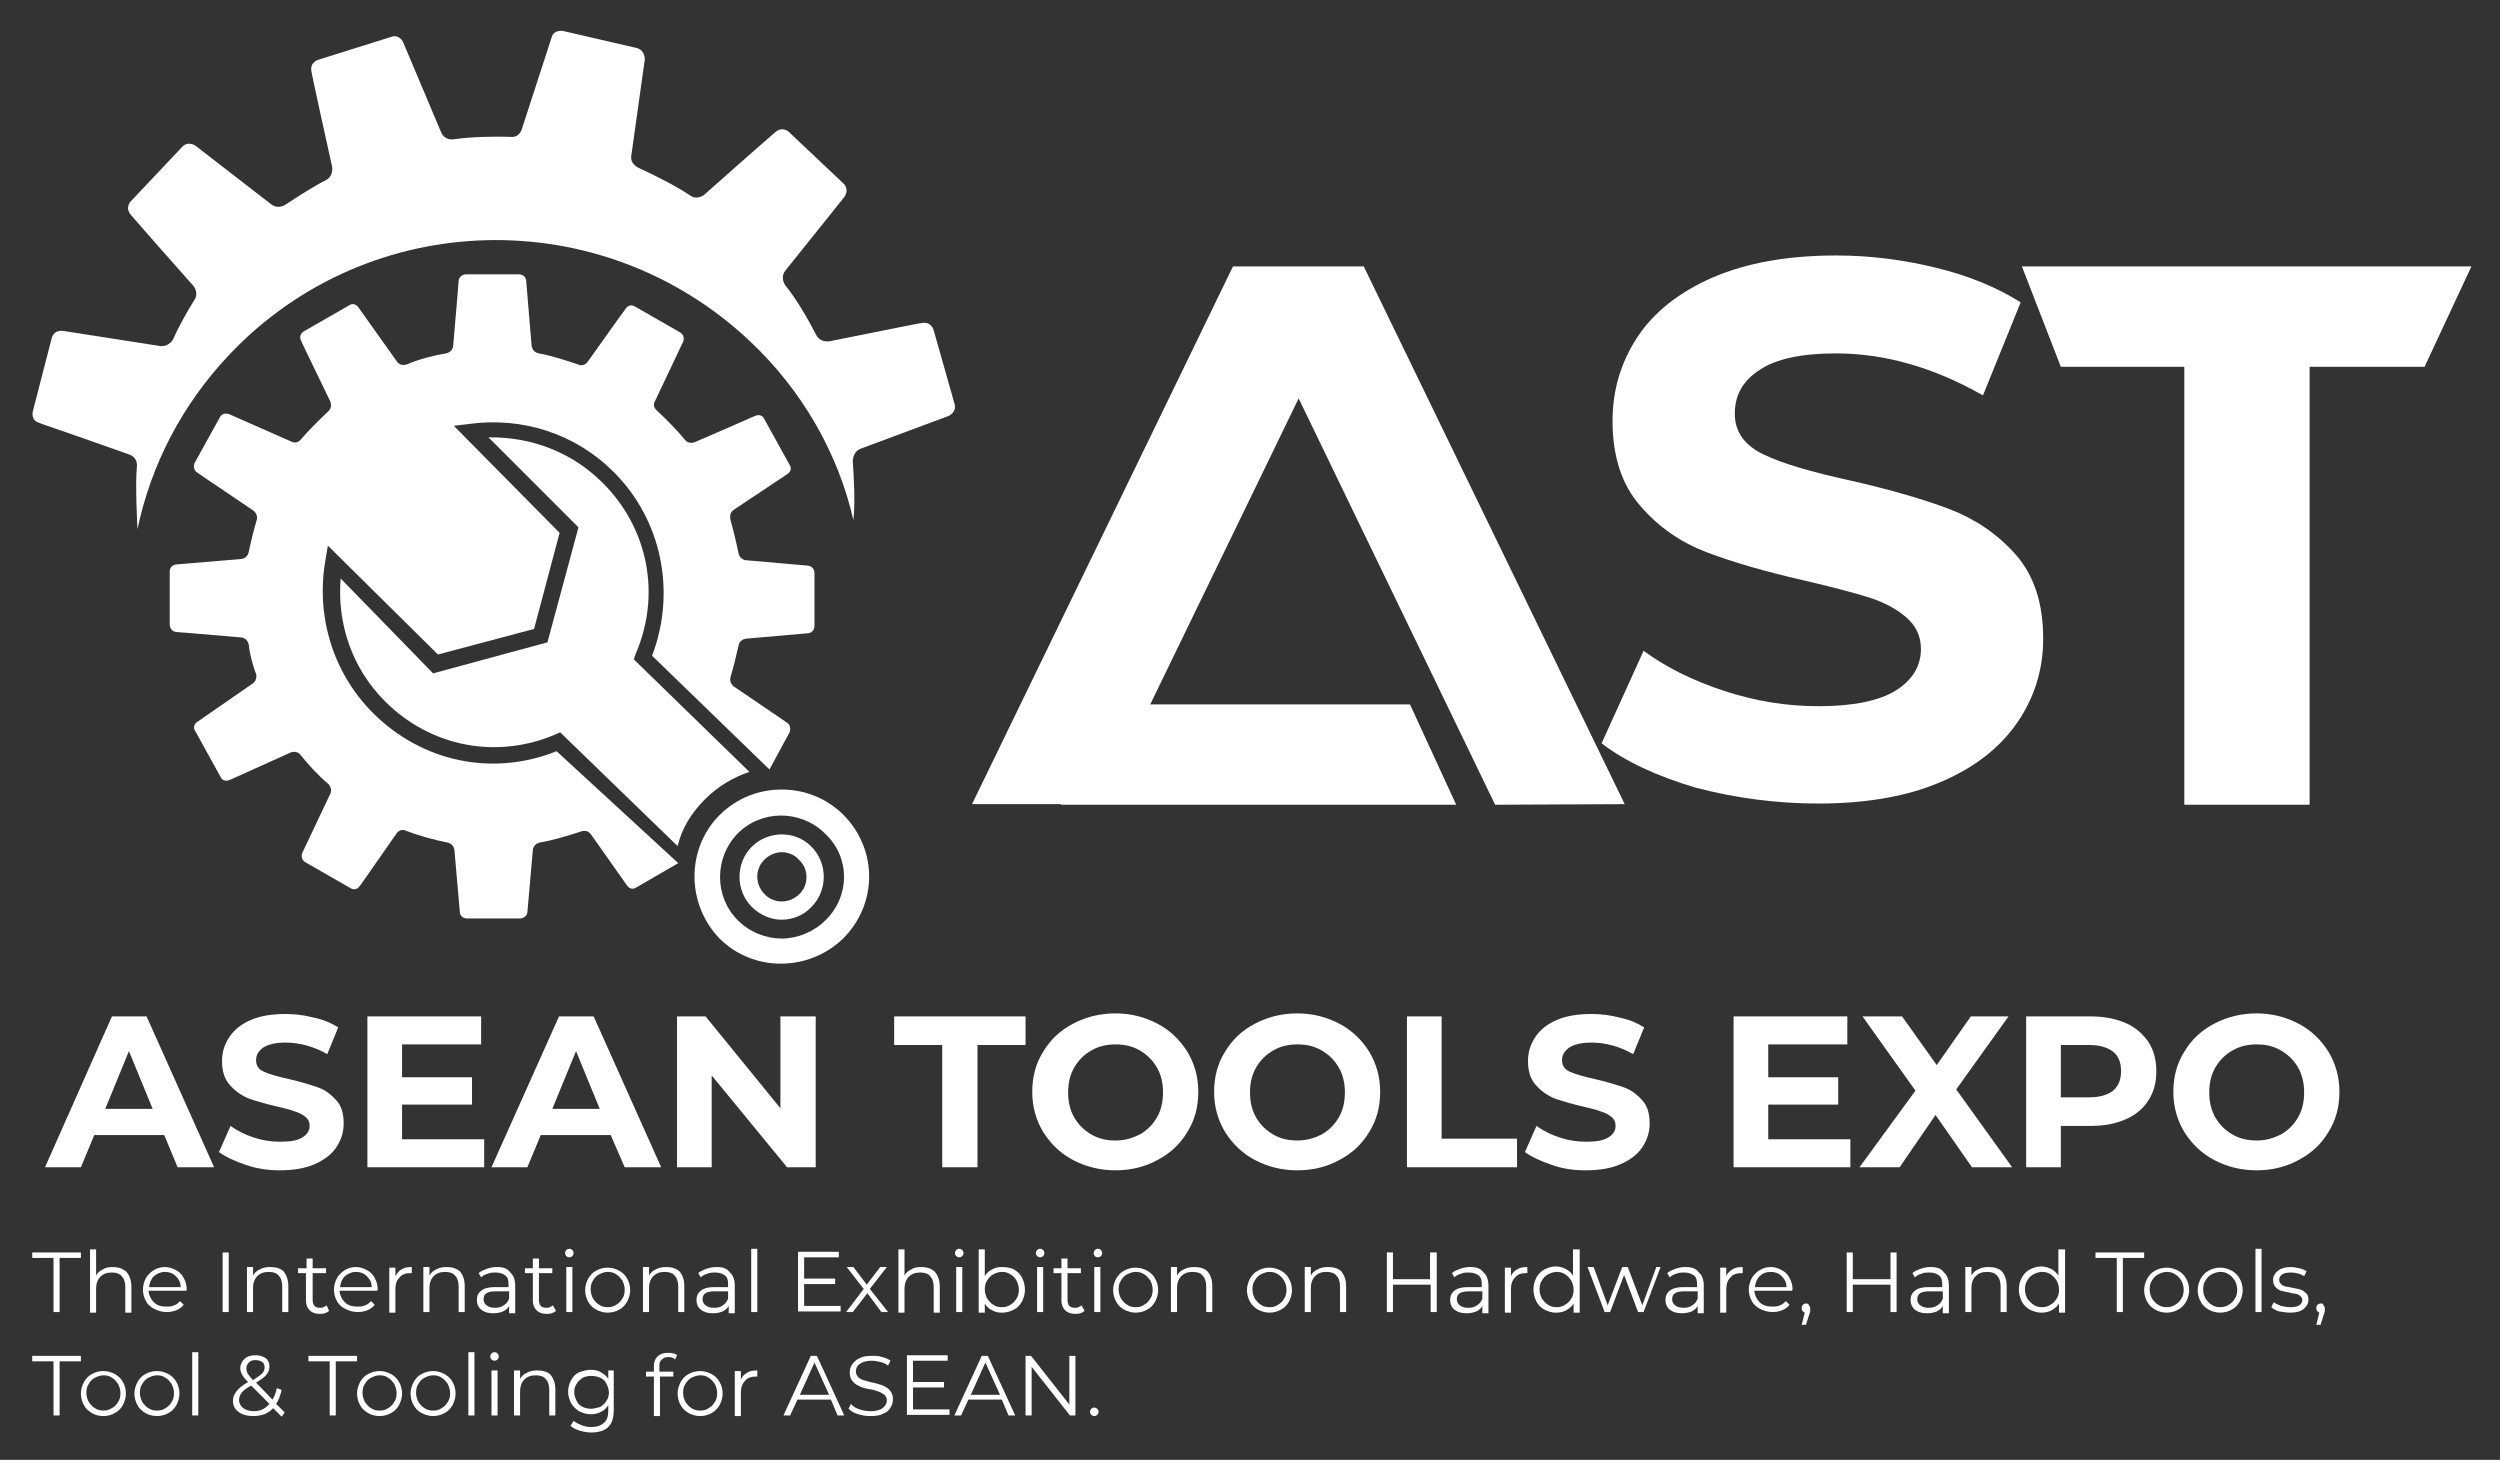
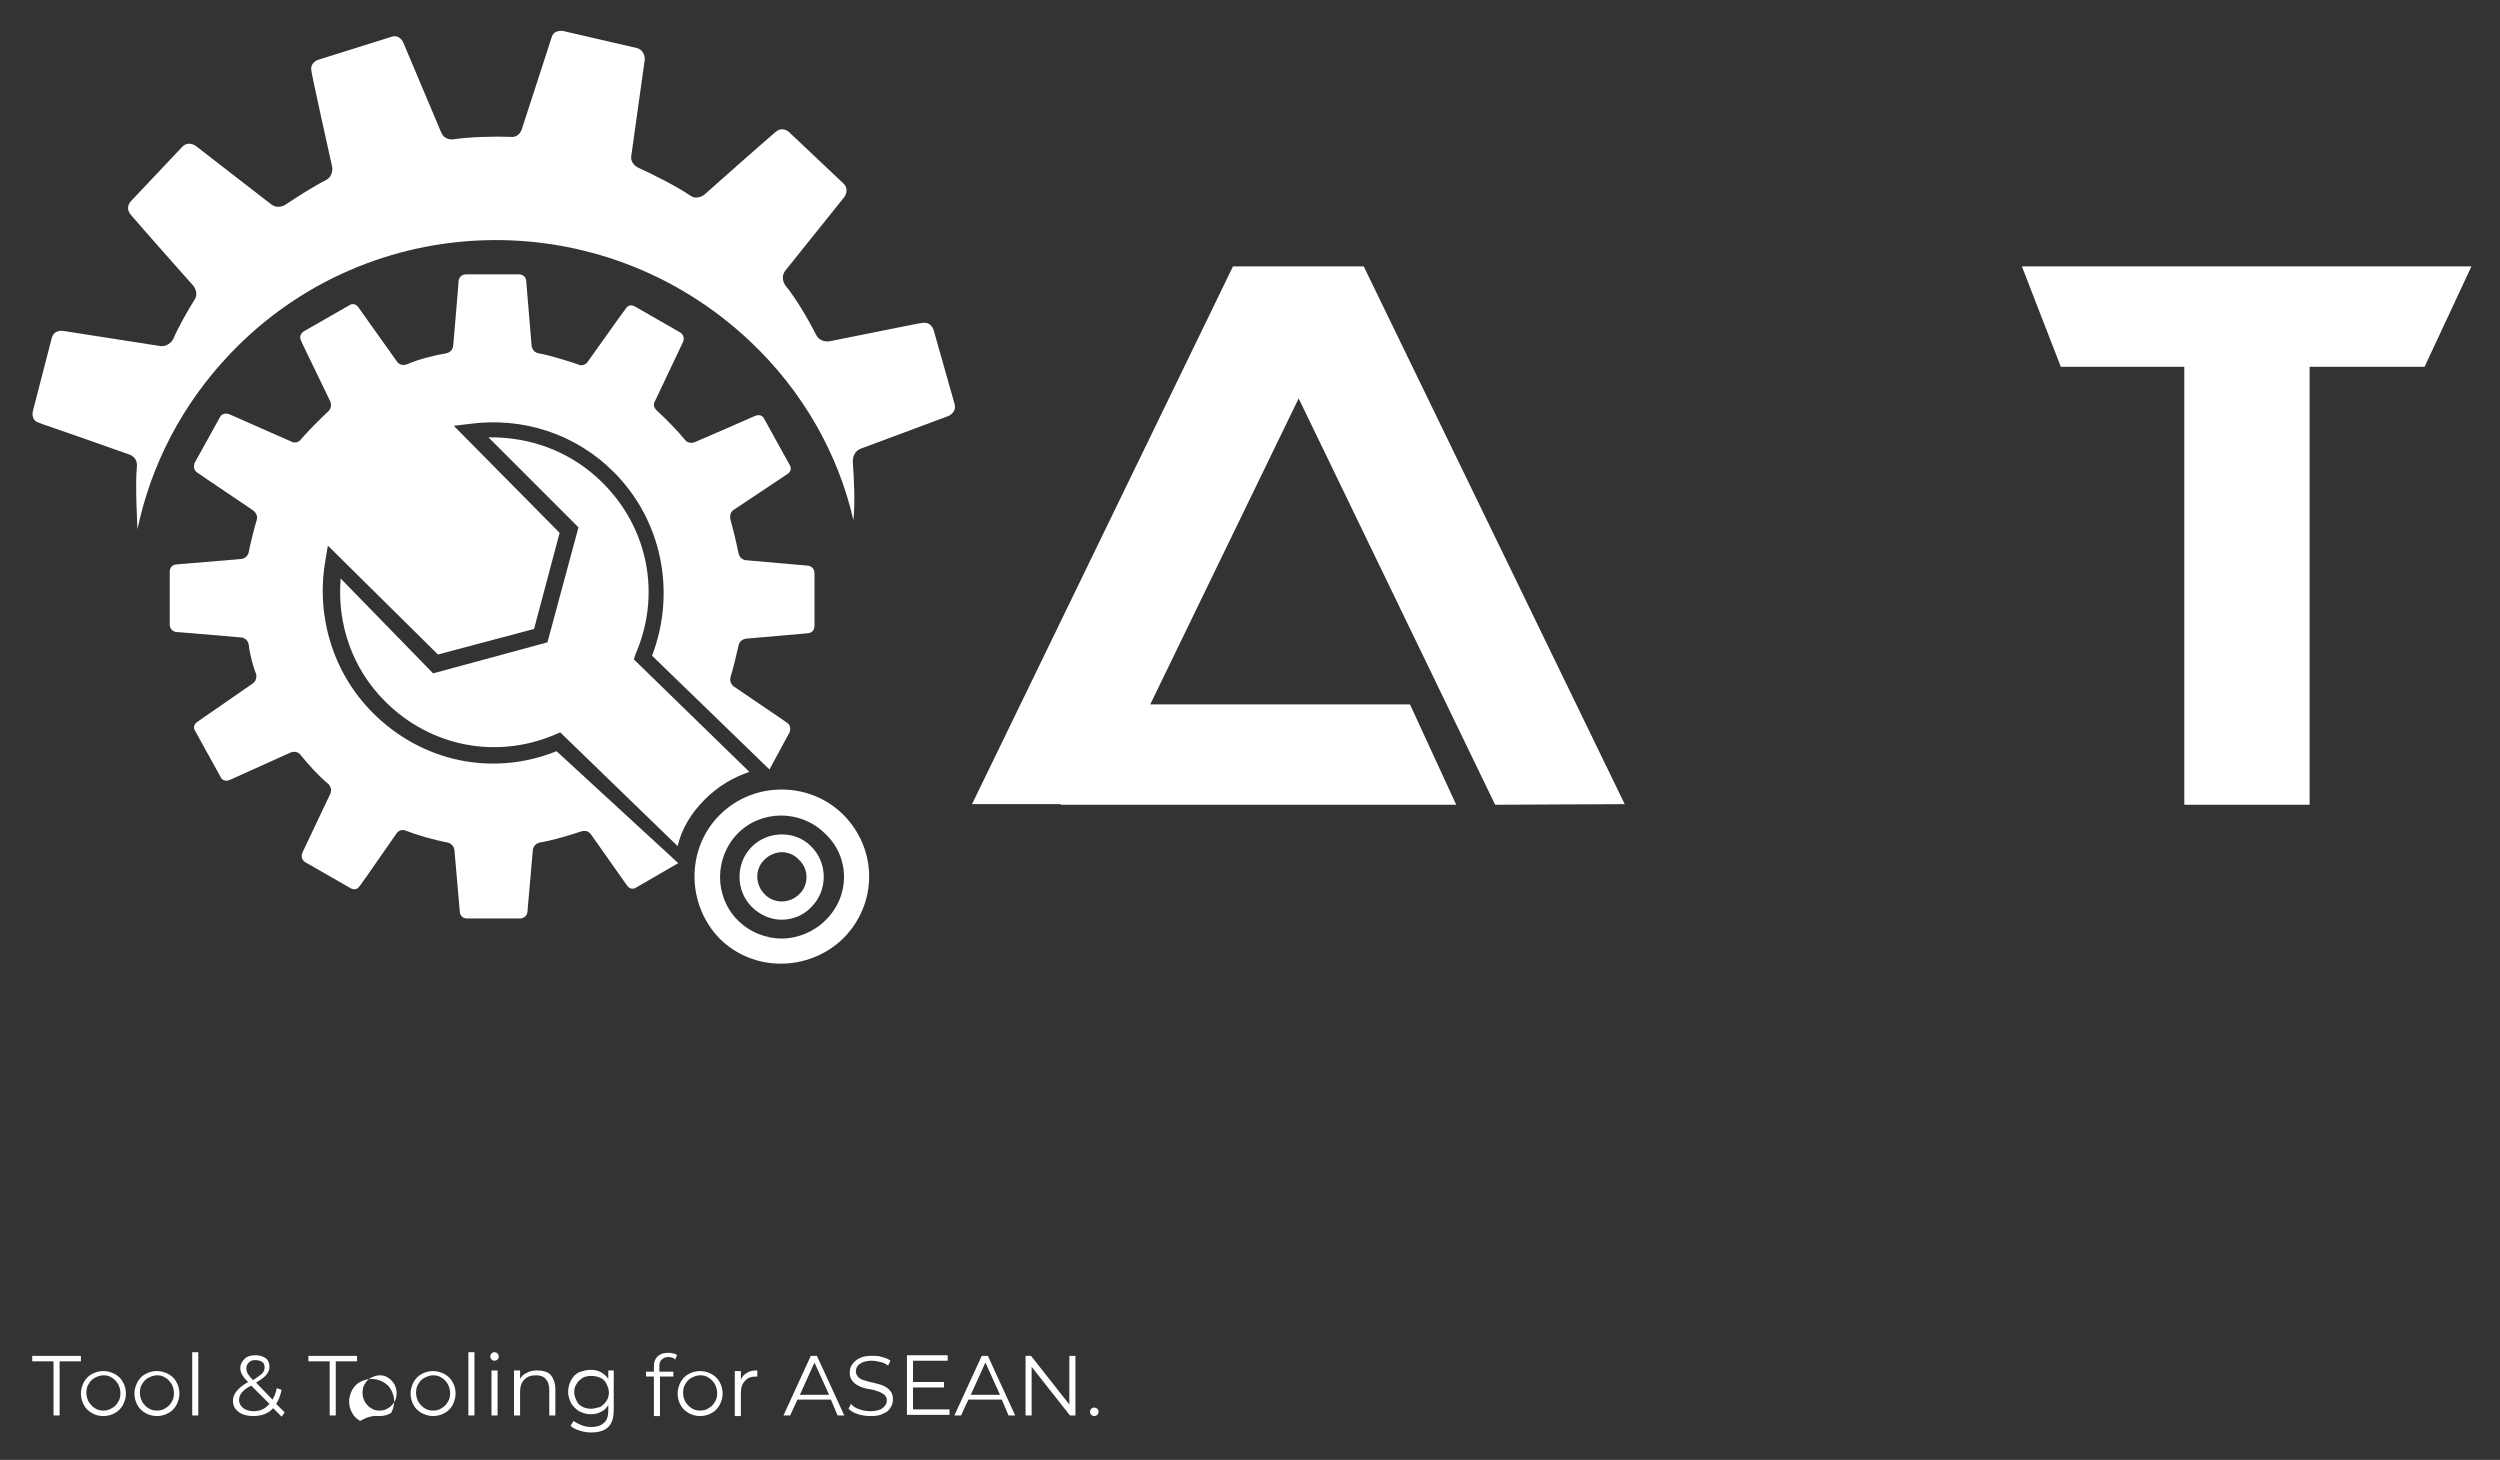
<svg xmlns="http://www.w3.org/2000/svg" version="1.1" id="Layer_1" x="0px" y="0px" viewBox="0 0 411 240" style="enable-background:new 0 0 411 240;" xml:space="preserve">
  <rect x="0" y="0" width="411" height="240" fill="#333333" stroke="none" />
  <style type="text/css">
	.st0{fill:#FFFFFF;}
	.st1{fill:#009D4F;}
	.st2{fill:none;}
</style>
  <g>
-     <path class="st0" d="M179.9,232.8c0.2,0,0.4-0.1,0.5-0.2c0.1-0.1,0.2-0.3,0.2-0.5s-0.1-0.4-0.2-0.5c-0.2-0.1-0.3-0.2-0.5-0.2   c-0.2,0-0.4,0.1-0.5,0.2c-0.1,0.1-0.2,0.3-0.2,0.5s0.1,0.4,0.2,0.5C179.5,232.7,179.7,232.8,179.9,232.8 M175.8,222.9v8l-6.3-8   h-0.9v9.8h1v-8l6.3,8h0.9v-9.8H175.8z M159.6,229.3l2.4-5.3l2.4,5.3H159.6z M165.8,232.7h1.1l-4.5-9.8h-1l-4.5,9.8h1.1l1.2-2.6h5.5   L165.8,232.7z M150.1,231.8v-3.7h5.1v-0.9h-5.1v-3.5h5.7v-0.9h-6.7v9.8h7v-0.9H150.1z M143.2,232.8c0.8,0,1.5-0.1,2-0.4   c0.6-0.2,1-0.6,1.2-1c0.3-0.4,0.4-0.9,0.4-1.4c0-0.6-0.2-1.1-0.5-1.4c-0.3-0.4-0.7-0.6-1.1-0.8c-0.4-0.2-1-0.3-1.7-0.5   c-0.6-0.1-1.1-0.3-1.5-0.4c-0.4-0.1-0.7-0.3-0.9-0.5c-0.2-0.2-0.4-0.6-0.4-0.9c0-0.5,0.2-1,0.7-1.3c0.4-0.3,1.1-0.5,1.9-0.5   c0.4,0,0.9,0.1,1.4,0.2c0.5,0.1,0.9,0.3,1.3,0.6l0.4-0.8c-0.4-0.3-0.9-0.5-1.4-0.6c-0.5-0.2-1.1-0.2-1.7-0.2c-0.8,0-1.5,0.1-2,0.4   c-0.5,0.2-0.9,0.6-1.2,1c-0.3,0.4-0.4,0.9-0.4,1.4c0,0.6,0.2,1.1,0.5,1.4c0.3,0.4,0.7,0.6,1.1,0.8c0.4,0.2,1,0.4,1.8,0.5   c0.6,0.1,1.1,0.3,1.4,0.4c0.3,0.1,0.6,0.3,0.9,0.5c0.2,0.2,0.4,0.5,0.4,0.9c0,0.5-0.2,0.9-0.7,1.3c-0.4,0.3-1.1,0.5-2,0.5   c-0.6,0-1.2-0.1-1.8-0.3c-0.6-0.2-1.1-0.5-1.4-0.9l-0.4,0.8c0.4,0.4,0.9,0.7,1.6,0.9C141.7,232.7,142.4,232.8,143.2,232.8    M131.5,229.3l2.4-5.3l2.4,5.3H131.5z M137.7,232.7h1.1l-4.5-9.8h-1l-4.5,9.8h1.1l1.2-2.6h5.5L137.7,232.7z M121.8,226.8v-1.4h-1   v7.4h1V229c0-0.9,0.2-1.5,0.7-2c0.4-0.5,1-0.7,1.8-0.7l0.2,0v-1c-0.7,0-1.3,0.1-1.7,0.4C122.4,225.9,122,226.3,121.8,226.8    M115.1,231.9c-0.5,0-1-0.1-1.4-0.4c-0.4-0.2-0.7-0.6-1-1c-0.2-0.4-0.4-0.9-0.4-1.5s0.1-1.1,0.4-1.5c0.2-0.4,0.6-0.8,1-1   c0.4-0.2,0.9-0.4,1.4-0.4c0.5,0,1,0.1,1.4,0.4c0.4,0.2,0.7,0.6,1,1c0.2,0.4,0.4,0.9,0.4,1.5s-0.1,1.1-0.4,1.5c-0.2,0.4-0.6,0.8-1,1   C116.1,231.8,115.6,231.9,115.1,231.9 M115.1,232.8c0.7,0,1.4-0.2,1.9-0.5c0.6-0.3,1-0.8,1.3-1.3c0.3-0.6,0.5-1.2,0.5-1.9   c0-0.7-0.2-1.4-0.5-1.9c-0.3-0.6-0.8-1-1.3-1.3c-0.6-0.3-1.2-0.5-1.9-0.5s-1.4,0.2-1.9,0.5c-0.6,0.3-1,0.8-1.3,1.3   c-0.3,0.6-0.5,1.2-0.5,1.9c0,0.7,0.2,1.4,0.5,1.9c0.3,0.6,0.8,1,1.3,1.3C113.7,232.6,114.4,232.8,115.1,232.8 M109.9,223.1   c0.4,0,0.8,0.1,1.1,0.4l0.3-0.7c-0.2-0.2-0.4-0.3-0.7-0.3c-0.3-0.1-0.5-0.1-0.8-0.1c-0.7,0-1.3,0.2-1.7,0.6   c-0.4,0.4-0.6,0.9-0.6,1.6v0.9h-1.3v0.8h1.3v6.5h1v-6.5h2.2v-0.8h-2.3v-0.9c0-0.5,0.1-0.8,0.3-1   C109.1,223.2,109.4,223.1,109.9,223.1 M97.2,231.6c-0.5,0-1-0.1-1.4-0.3c-0.4-0.2-0.8-0.5-1-1c-0.2-0.4-0.4-0.9-0.4-1.4   c0-0.5,0.1-1,0.4-1.4c0.2-0.4,0.6-0.7,1-1c0.4-0.2,0.9-0.3,1.4-0.3c0.5,0,1,0.1,1.5,0.3c0.4,0.2,0.8,0.5,1,1   c0.2,0.4,0.4,0.9,0.4,1.4c0,0.5-0.1,1-0.4,1.4c-0.2,0.4-0.6,0.7-1,1C98.2,231.4,97.7,231.6,97.2,231.6 M100,225.3v1.4   c-0.3-0.5-0.7-0.8-1.2-1.1c-0.5-0.3-1.1-0.4-1.7-0.4c-0.7,0-1.3,0.2-1.9,0.4c-0.6,0.3-1,0.7-1.3,1.3c-0.3,0.5-0.5,1.2-0.5,1.9   c0,0.7,0.2,1.3,0.5,1.9c0.3,0.5,0.8,1,1.3,1.3c0.6,0.3,1.2,0.5,1.9,0.5c0.6,0,1.2-0.1,1.7-0.4c0.5-0.2,0.9-0.6,1.2-1.1v0.9   c0,0.9-0.2,1.6-0.7,2c-0.4,0.4-1.1,0.7-2.1,0.7c-0.6,0-1.1-0.1-1.6-0.3c-0.5-0.2-0.9-0.4-1.3-0.7l-0.5,0.8c0.4,0.4,0.9,0.6,1.5,0.8   c0.6,0.2,1.3,0.3,1.9,0.3c1.2,0,2.2-0.3,2.8-0.9c0.6-0.6,0.9-1.5,0.9-2.8v-6.5H100z M88.3,225.3c-0.6,0-1.2,0.1-1.7,0.4   c-0.5,0.2-0.9,0.6-1.1,1v-1.4h-1v7.4h1v-3.9c0-0.8,0.2-1.5,0.7-2c0.5-0.5,1.1-0.7,1.9-0.7c0.7,0,1.3,0.2,1.6,0.6   c0.4,0.4,0.6,1,0.6,1.8v4.2h1v-4.3c0-1-0.3-1.8-0.8-2.4C90,225.5,89.2,225.3,88.3,225.3 M81.3,223.7c0.2,0,0.4-0.1,0.5-0.2   c0.1-0.1,0.2-0.3,0.2-0.5c0-0.2-0.1-0.3-0.2-0.5c-0.1-0.1-0.3-0.2-0.5-0.2c-0.2,0-0.4,0.1-0.5,0.2c-0.1,0.1-0.2,0.3-0.2,0.5   c0,0.2,0.1,0.4,0.2,0.5C80.9,223.6,81.1,223.7,81.3,223.7 M80.8,232.7h1v-7.4h-1V232.7z M77,232.7h1v-10.4h-1V232.7z M71.2,231.9   c-0.5,0-1-0.1-1.4-0.4c-0.4-0.2-0.7-0.6-1-1c-0.2-0.4-0.4-0.9-0.4-1.5s0.1-1.1,0.4-1.5c0.2-0.4,0.6-0.8,1-1   c0.4-0.2,0.9-0.4,1.4-0.4c0.5,0,1,0.1,1.4,0.4c0.4,0.2,0.7,0.6,1,1c0.2,0.4,0.4,0.9,0.4,1.5s-0.1,1.1-0.4,1.5c-0.2,0.4-0.6,0.8-1,1   C72.2,231.8,71.7,231.9,71.2,231.9 M71.2,232.8c0.7,0,1.4-0.2,1.9-0.5c0.6-0.3,1-0.8,1.3-1.3c0.3-0.6,0.5-1.2,0.5-1.9   c0-0.7-0.2-1.4-0.5-1.9c-0.3-0.6-0.8-1-1.3-1.3c-0.6-0.3-1.2-0.5-1.9-0.5c-0.7,0-1.4,0.2-1.9,0.5c-0.6,0.3-1,0.8-1.3,1.3   c-0.3,0.6-0.5,1.2-0.5,1.9c0,0.7,0.2,1.4,0.5,1.9c0.3,0.6,0.8,1,1.3,1.3C69.9,232.6,70.5,232.8,71.2,232.8 M62.4,231.9   c-0.5,0-1-0.1-1.4-0.4c-0.4-0.2-0.7-0.6-1-1c-0.2-0.4-0.4-0.9-0.4-1.5s0.1-1.1,0.4-1.5c0.2-0.4,0.6-0.8,1-1   c0.4-0.2,0.9-0.4,1.4-0.4c0.5,0,1,0.1,1.4,0.4c0.4,0.2,0.7,0.6,1,1c0.2,0.4,0.4,0.9,0.4,1.5s-0.1,1.1-0.4,1.5c-0.2,0.4-0.6,0.8-1,1   C63.4,231.8,62.9,231.9,62.4,231.9 M62.4,232.8c0.7,0,1.4-0.2,1.9-0.5c0.6-0.3,1-0.8,1.3-1.3c0.3-0.6,0.5-1.2,0.5-1.9   c0-0.7-0.2-1.4-0.5-1.9c-0.3-0.6-0.8-1-1.3-1.3c-0.6-0.3-1.2-0.5-1.9-0.5c-0.7,0-1.4,0.2-1.9,0.5c-0.6,0.3-1,0.8-1.3,1.3   c-0.3,0.6-0.5,1.2-0.5,1.9c0,0.7,0.2,1.4,0.5,1.9c0.3,0.6,0.8,1,1.3,1.3C61,232.6,61.7,232.8,62.4,232.8 M54.2,232.7h1v-8.9h3.5   v-0.9h-8v0.9h3.5V232.7z M41.7,232c-0.7,0-1.3-0.2-1.7-0.5c-0.4-0.3-0.7-0.8-0.7-1.3c0-0.4,0.1-0.8,0.4-1.2   c0.3-0.4,0.8-0.8,1.6-1.2l3,3C43.6,231.6,42.8,232,41.7,232 M42,223.6c0.4,0,0.8,0.1,1.1,0.3c0.3,0.2,0.4,0.5,0.4,0.9   c0,0.3-0.1,0.7-0.4,1c-0.3,0.3-0.8,0.6-1.5,1.1c-0.4-0.4-0.7-0.8-0.9-1.1c-0.1-0.3-0.2-0.5-0.2-0.8c0-0.4,0.1-0.7,0.4-1   C41.2,223.7,41.5,223.6,42,223.6 M46.8,232.2l-1.4-1.4c0.4-0.6,0.7-1.4,0.9-2.3l-0.8-0.3c-0.1,0.7-0.4,1.4-0.7,1.9l-2.7-2.8   c0.8-0.5,1.4-0.9,1.7-1.3c0.3-0.4,0.5-0.8,0.5-1.3c0-0.6-0.2-1.1-0.6-1.4c-0.4-0.3-1-0.5-1.7-0.5c-0.8,0-1.4,0.2-1.8,0.6   c-0.4,0.4-0.7,0.9-0.7,1.5c0,0.4,0.1,0.7,0.3,1.1c0.2,0.3,0.5,0.8,1,1.2c-0.9,0.5-1.5,1-1.9,1.5c-0.4,0.5-0.6,1-0.6,1.6   c0,0.5,0.1,0.9,0.4,1.3c0.3,0.4,0.7,0.7,1.2,0.9c0.5,0.2,1.1,0.3,1.7,0.3c1.4,0,2.5-0.4,3.3-1.3l1.4,1.4L46.8,232.2z M31.6,232.7h1   v-10.4h-1V232.7z M25.8,231.9c-0.5,0-1-0.1-1.4-0.4c-0.4-0.2-0.7-0.6-1-1c-0.2-0.4-0.4-0.9-0.4-1.5s0.1-1.1,0.4-1.5   c0.2-0.4,0.6-0.8,1-1c0.4-0.2,0.9-0.4,1.4-0.4c0.5,0,1,0.1,1.4,0.4c0.4,0.2,0.7,0.6,1,1c0.2,0.4,0.4,0.9,0.4,1.5s-0.1,1.1-0.4,1.5   c-0.2,0.4-0.6,0.8-1,1C26.8,231.8,26.3,231.9,25.8,231.9 M25.8,232.8c0.7,0,1.4-0.2,1.9-0.5c0.6-0.3,1-0.8,1.3-1.3   c0.3-0.6,0.5-1.2,0.5-1.9c0-0.7-0.2-1.4-0.5-1.9c-0.3-0.6-0.8-1-1.3-1.3c-0.6-0.3-1.2-0.5-1.9-0.5c-0.7,0-1.4,0.2-1.9,0.5   c-0.6,0.3-1,0.8-1.3,1.3c-0.3,0.6-0.5,1.2-0.5,1.9c0,0.7,0.2,1.4,0.5,1.9c0.3,0.6,0.8,1,1.3,1.3C24.4,232.6,25.1,232.8,25.8,232.8    M17,231.9c-0.5,0-1-0.1-1.4-0.4c-0.4-0.2-0.7-0.6-1-1c-0.2-0.4-0.4-0.9-0.4-1.5s0.1-1.1,0.4-1.5c0.2-0.4,0.6-0.8,1-1   c0.4-0.2,0.9-0.4,1.4-0.4s1,0.1,1.4,0.4c0.4,0.2,0.7,0.6,1,1c0.2,0.4,0.4,0.9,0.4,1.5s-0.1,1.1-0.4,1.5c-0.2,0.4-0.6,0.8-1,1   C17.9,231.8,17.5,231.9,17,231.9 M17,232.8c0.7,0,1.4-0.2,1.9-0.5c0.6-0.3,1-0.8,1.3-1.3c0.3-0.6,0.5-1.2,0.5-1.9   c0-0.7-0.2-1.4-0.5-1.9c-0.3-0.6-0.8-1-1.3-1.3c-0.6-0.3-1.2-0.5-1.9-0.5c-0.7,0-1.4,0.2-1.9,0.5c-0.6,0.3-1,0.8-1.3,1.3   c-0.3,0.6-0.5,1.2-0.5,1.9c0,0.7,0.2,1.4,0.5,1.9c0.3,0.6,0.8,1,1.3,1.3C15.6,232.6,16.2,232.8,17,232.8 M8.8,232.7h1v-8.9h3.5   v-0.9h-8v0.9h3.5V232.7z" />
-     <path class="st0" d="M381.5,214.3c-0.2,0-0.4,0.1-0.5,0.2c-0.1,0.1-0.2,0.3-0.2,0.5c0,0.2,0,0.3,0.1,0.5c0.1,0.1,0.2,0.2,0.4,0.3   l-0.5,2h0.7l0.6-1.9c0.1-0.2,0.1-0.3,0.1-0.4c0-0.1,0-0.3,0-0.4c0-0.2-0.1-0.4-0.2-0.5C381.9,214.3,381.8,214.3,381.5,214.3    M376.5,215.8c1,0,1.7-0.2,2.2-0.6c0.5-0.4,0.8-0.9,0.8-1.5c0-0.5-0.1-0.9-0.4-1.1c-0.3-0.3-0.6-0.5-0.9-0.6   c-0.4-0.1-0.8-0.2-1.4-0.3c-0.5-0.1-0.9-0.2-1.1-0.2c-0.3-0.1-0.5-0.2-0.7-0.4c-0.2-0.2-0.3-0.4-0.3-0.7c0-0.4,0.2-0.7,0.5-0.9   c0.3-0.2,0.8-0.3,1.4-0.3c0.8,0,1.6,0.2,2.2,0.6l0.4-0.8c-0.3-0.2-0.7-0.4-1.2-0.5c-0.5-0.1-1-0.2-1.4-0.2c-0.9,0-1.6,0.2-2.1,0.6   c-0.5,0.4-0.8,0.9-0.8,1.5c0,0.5,0.1,0.9,0.4,1.2c0.3,0.3,0.6,0.5,0.9,0.6c0.4,0.1,0.8,0.2,1.4,0.3c0.4,0.1,0.8,0.2,1.1,0.2   c0.3,0.1,0.5,0.2,0.7,0.4c0.2,0.2,0.3,0.4,0.3,0.6c0,0.4-0.2,0.7-0.5,0.9c-0.3,0.2-0.8,0.3-1.5,0.3c-0.5,0-1-0.1-1.5-0.2   c-0.5-0.2-0.9-0.4-1.2-0.6l-0.4,0.8c0.3,0.3,0.7,0.5,1.3,0.7C375.4,215.7,375.9,215.8,376.5,215.8 M370.8,215.7h1v-10.4h-1V215.7z    M365,214.9c-0.5,0-1-0.1-1.4-0.4c-0.4-0.2-0.7-0.6-1-1c-0.2-0.4-0.4-0.9-0.4-1.5c0-0.6,0.1-1.1,0.4-1.5c0.2-0.4,0.6-0.8,1-1   c0.4-0.2,0.9-0.4,1.4-0.4c0.5,0,1,0.1,1.4,0.4c0.4,0.2,0.7,0.6,1,1c0.2,0.4,0.4,0.9,0.4,1.5c0,0.6-0.1,1.1-0.4,1.5   c-0.2,0.4-0.6,0.8-1,1C366,214.8,365.5,214.9,365,214.9 M365,215.8c0.7,0,1.4-0.2,1.9-0.5c0.6-0.3,1-0.8,1.3-1.3   c0.3-0.6,0.5-1.2,0.5-1.9c0-0.7-0.2-1.4-0.5-1.9c-0.3-0.6-0.8-1-1.3-1.3c-0.6-0.3-1.2-0.5-1.9-0.5c-0.7,0-1.4,0.2-1.9,0.5   c-0.6,0.3-1,0.8-1.3,1.3c-0.3,0.6-0.5,1.2-0.5,1.9c0,0.7,0.2,1.4,0.5,1.9c0.3,0.6,0.8,1,1.3,1.3C363.6,215.6,364.3,215.8,365,215.8    M356.2,214.9c-0.5,0-1-0.1-1.4-0.4c-0.4-0.2-0.7-0.6-1-1c-0.2-0.4-0.4-0.9-0.4-1.5c0-0.6,0.1-1.1,0.4-1.5c0.2-0.4,0.6-0.8,1-1   c0.4-0.2,0.9-0.4,1.4-0.4c0.5,0,1,0.1,1.4,0.4c0.4,0.2,0.7,0.6,1,1c0.2,0.4,0.4,0.9,0.4,1.5c0,0.6-0.1,1.1-0.4,1.5   c-0.2,0.4-0.6,0.8-1,1C357.2,214.8,356.7,214.9,356.2,214.9 M356.2,215.8c0.7,0,1.4-0.2,1.9-0.5c0.6-0.3,1-0.8,1.3-1.3   c0.3-0.6,0.5-1.2,0.5-1.9c0-0.7-0.2-1.4-0.5-1.9c-0.3-0.6-0.8-1-1.3-1.3c-0.6-0.3-1.2-0.5-1.9-0.5c-0.7,0-1.4,0.2-1.9,0.5   c-0.6,0.3-1,0.8-1.3,1.3c-0.3,0.6-0.5,1.2-0.5,1.9c0,0.7,0.2,1.4,0.5,1.9c0.3,0.6,0.8,1,1.3,1.3   C354.8,215.6,355.5,215.8,356.2,215.8 M348,215.7h1v-8.9h3.5v-0.9h-8v0.9h3.5V215.7z M335.7,214.9c-0.5,0-1-0.1-1.4-0.4   s-0.7-0.6-1-1c-0.2-0.4-0.4-0.9-0.4-1.5c0-0.6,0.1-1.1,0.4-1.5c0.2-0.4,0.6-0.8,1-1s0.9-0.4,1.4-0.4c0.5,0,1,0.1,1.4,0.4   c0.4,0.2,0.7,0.6,1,1c0.2,0.4,0.4,0.9,0.4,1.5c0,0.6-0.1,1.1-0.4,1.5c-0.2,0.4-0.6,0.8-1,1C336.7,214.8,336.2,214.9,335.7,214.9    M338.4,205.3v4.4c-0.3-0.5-0.7-0.8-1.2-1.1c-0.5-0.2-1-0.4-1.6-0.4c-0.7,0-1.3,0.2-1.9,0.5c-0.6,0.3-1,0.8-1.3,1.3   c-0.3,0.6-0.5,1.2-0.5,2c0,0.7,0.2,1.4,0.5,2c0.3,0.6,0.8,1,1.3,1.3c0.6,0.3,1.2,0.5,1.9,0.5c0.6,0,1.2-0.1,1.7-0.4   c0.5-0.3,0.9-0.6,1.2-1.1v1.5h1v-10.4H338.4z M326.9,208.3c-0.6,0-1.2,0.1-1.7,0.4c-0.5,0.2-0.9,0.6-1.1,1v-1.4h-1v7.4h1v-3.9   c0-0.8,0.2-1.5,0.7-2c0.5-0.5,1.1-0.7,1.9-0.7c0.7,0,1.3,0.2,1.6,0.6c0.4,0.4,0.6,1,0.6,1.8v4.2h1v-4.3c0-1-0.3-1.8-0.8-2.4   C328.6,208.5,327.8,208.3,326.9,208.3 M317.1,215c-0.6,0-1-0.1-1.4-0.4c-0.3-0.2-0.5-0.6-0.5-1c0-0.9,0.6-1.3,1.9-1.3h2.3v1.2   c-0.2,0.5-0.5,0.9-0.9,1.1C318.1,214.9,317.6,215,317.1,215 M317.4,208.3c-0.6,0-1.1,0.1-1.7,0.3c-0.5,0.2-1,0.4-1.3,0.7l0.4,0.7   c0.3-0.3,0.7-0.5,1.1-0.6c0.4-0.2,0.9-0.2,1.3-0.2c0.7,0,1.2,0.2,1.6,0.5c0.4,0.3,0.5,0.8,0.5,1.5v0.4h-2.3c-1,0-1.7,0.2-2.2,0.6   c-0.5,0.4-0.7,0.9-0.7,1.5c0,0.6,0.2,1.2,0.7,1.6c0.5,0.4,1.1,0.6,2,0.6c0.6,0,1.1-0.1,1.6-0.3c0.4-0.2,0.8-0.5,1-0.9v1.2h1v-4.6   c0-0.9-0.3-1.7-0.8-2.1C319.1,208.5,318.4,208.3,317.4,208.3 M310.8,205.9v4.4h-6.2v-4.4h-1v9.8h1v-4.5h6.2v4.5h1v-9.8H310.8z    M296.9,214.3c-0.2,0-0.4,0.1-0.5,0.2c-0.1,0.1-0.2,0.3-0.2,0.5c0,0.2,0,0.3,0.1,0.5c0.1,0.1,0.2,0.2,0.4,0.3l-0.5,2h0.7l0.6-1.9   c0.1-0.2,0.1-0.3,0.1-0.4c0-0.1,0-0.3,0-0.4c0-0.2-0.1-0.4-0.2-0.5C297.3,214.3,297.1,214.3,296.9,214.3 M291.1,209.1   c0.7,0,1.3,0.2,1.8,0.7c0.5,0.5,0.8,1,0.8,1.8h-5.2c0.1-0.7,0.3-1.3,0.8-1.8S290.4,209.1,291.1,209.1 M294.7,212   c0-0.7-0.2-1.4-0.5-1.9c-0.3-0.6-0.7-1-1.3-1.3c-0.5-0.3-1.2-0.5-1.8-0.5c-0.7,0-1.3,0.2-1.8,0.5c-0.5,0.3-1,0.8-1.3,1.3   c-0.3,0.6-0.5,1.2-0.5,1.9c0,0.7,0.2,1.4,0.5,1.9c0.3,0.6,0.8,1,1.4,1.3c0.6,0.3,1.3,0.5,2,0.5c0.6,0,1.1-0.1,1.6-0.3   c0.5-0.2,0.9-0.5,1.2-0.9l-0.6-0.6c-0.3,0.3-0.6,0.6-1,0.7c-0.4,0.2-0.8,0.2-1.3,0.2c-0.8,0-1.5-0.2-2-0.7s-0.8-1.1-0.9-1.9h6.2   L294.7,212z M283.8,209.8v-1.4h-1v7.4h1V212c0-0.9,0.2-1.5,0.7-2c0.4-0.5,1-0.7,1.8-0.7l0.2,0v-1c-0.7,0-1.3,0.1-1.7,0.4   C284.4,208.9,284,209.3,283.8,209.8 M276.8,215c-0.6,0-1-0.1-1.4-0.4c-0.3-0.2-0.5-0.6-0.5-1c0-0.9,0.6-1.3,1.9-1.3h2.3v1.2   c-0.2,0.5-0.5,0.9-0.9,1.1C277.8,214.9,277.3,215,276.8,215 M277.1,208.3c-0.6,0-1.1,0.1-1.7,0.3c-0.5,0.2-1,0.4-1.3,0.7l0.4,0.7   c0.3-0.3,0.7-0.5,1.1-0.6c0.4-0.2,0.9-0.2,1.3-0.2c0.7,0,1.2,0.2,1.6,0.5c0.4,0.3,0.5,0.8,0.5,1.5v0.4h-2.3c-1,0-1.7,0.2-2.2,0.6   c-0.5,0.4-0.7,0.9-0.7,1.5c0,0.6,0.2,1.2,0.7,1.6c0.5,0.4,1.1,0.6,2,0.6c0.6,0,1.1-0.1,1.6-0.3c0.4-0.2,0.8-0.5,1-0.9v1.2h1v-4.6   c0-0.9-0.3-1.7-0.8-2.1C278.8,208.5,278.1,208.3,277.1,208.3 M272.3,208.3l-2.3,6.3l-2.4-6.3h-0.9l-2.4,6.3l-2.3-6.3h-1l2.8,7.4   h0.9l2.3-6.1l2.3,6.1h0.9l2.8-7.4H272.3z M255.9,214.9c-0.5,0-1-0.1-1.4-0.4c-0.4-0.2-0.7-0.6-1-1c-0.2-0.4-0.4-0.9-0.4-1.5   c0-0.6,0.1-1.1,0.4-1.5c0.2-0.4,0.6-0.8,1-1c0.4-0.2,0.9-0.4,1.4-0.4c0.5,0,1,0.1,1.4,0.4c0.4,0.2,0.7,0.6,1,1   c0.2,0.4,0.4,0.9,0.4,1.5c0,0.6-0.1,1.1-0.4,1.5c-0.2,0.4-0.6,0.8-1,1C256.9,214.8,256.4,214.9,255.9,214.9 M258.6,205.3v4.4   c-0.3-0.5-0.7-0.8-1.2-1.1c-0.5-0.2-1-0.4-1.6-0.4c-0.7,0-1.3,0.2-1.9,0.5c-0.6,0.3-1,0.8-1.3,1.3c-0.3,0.6-0.5,1.2-0.5,2   c0,0.7,0.2,1.4,0.5,2c0.3,0.6,0.8,1,1.3,1.3c0.6,0.3,1.2,0.5,1.9,0.5c0.6,0,1.2-0.1,1.7-0.4c0.5-0.3,0.9-0.6,1.2-1.1v1.5h1v-10.4   H258.6z M248.4,209.8v-1.4h-1v7.4h1V212c0-0.9,0.2-1.5,0.7-2c0.4-0.5,1-0.7,1.8-0.7l0.2,0v-1c-0.7,0-1.3,0.1-1.7,0.4   C249,208.9,248.6,209.3,248.4,209.8 M241.4,215c-0.6,0-1-0.1-1.4-0.4c-0.3-0.2-0.5-0.6-0.5-1c0-0.9,0.6-1.3,1.9-1.3h2.3v1.2   c-0.2,0.5-0.5,0.9-0.9,1.1C242.4,214.9,241.9,215,241.4,215 M241.7,208.3c-0.6,0-1.1,0.1-1.7,0.3c-0.5,0.2-1,0.4-1.3,0.7l0.4,0.7   c0.3-0.3,0.7-0.5,1.1-0.6c0.4-0.2,0.9-0.2,1.3-0.2c0.7,0,1.2,0.2,1.6,0.5c0.4,0.3,0.5,0.8,0.5,1.5v0.4h-2.3c-1,0-1.7,0.2-2.2,0.6   c-0.5,0.4-0.7,0.9-0.7,1.5c0,0.6,0.2,1.2,0.7,1.6c0.5,0.4,1.1,0.6,2,0.6c0.6,0,1.1-0.1,1.6-0.3c0.4-0.2,0.8-0.5,1-0.9v1.2h1v-4.6   c0-0.9-0.3-1.7-0.8-2.1C243.4,208.5,242.7,208.3,241.7,208.3 M235.1,205.9v4.4H229v-4.4h-1v9.8h1v-4.5h6.2v4.5h1v-9.8H235.1z    M218.3,208.3c-0.6,0-1.2,0.1-1.7,0.4c-0.5,0.2-0.9,0.6-1.1,1v-1.4h-1v7.4h1v-3.9c0-0.8,0.2-1.5,0.7-2c0.5-0.5,1.1-0.7,1.9-0.7   c0.7,0,1.3,0.2,1.6,0.6c0.4,0.4,0.6,1,0.6,1.8v4.2h1v-4.3c0-1-0.3-1.8-0.8-2.4C220,208.5,219.2,208.3,218.3,208.3 M208.7,214.9   c-0.5,0-1-0.1-1.4-0.4c-0.4-0.2-0.7-0.6-1-1c-0.2-0.4-0.4-0.9-0.4-1.5c0-0.6,0.1-1.1,0.4-1.5c0.2-0.4,0.6-0.8,1-1   c0.4-0.2,0.9-0.4,1.4-0.4c0.5,0,1,0.1,1.4,0.4c0.4,0.2,0.7,0.6,1,1c0.2,0.4,0.4,0.9,0.4,1.5c0,0.6-0.1,1.1-0.4,1.5   c-0.2,0.4-0.6,0.8-1,1C209.7,214.8,209.3,214.9,208.7,214.9 M208.7,215.8c0.7,0,1.4-0.2,1.9-0.5c0.6-0.3,1-0.8,1.3-1.3   c0.3-0.6,0.5-1.2,0.5-1.9c0-0.7-0.2-1.4-0.5-1.9c-0.3-0.6-0.8-1-1.3-1.3c-0.6-0.3-1.2-0.5-1.9-0.5c-0.7,0-1.4,0.2-1.9,0.5   c-0.6,0.3-1,0.8-1.3,1.3c-0.3,0.6-0.5,1.2-0.5,1.9c0,0.7,0.2,1.4,0.5,1.9c0.3,0.6,0.8,1,1.3,1.3C207.4,215.6,208,215.8,208.7,215.8    M196.3,208.3c-0.6,0-1.2,0.1-1.7,0.4c-0.5,0.2-0.9,0.6-1.1,1v-1.4h-1v7.4h1v-3.9c0-0.8,0.2-1.5,0.7-2c0.5-0.5,1.1-0.7,1.9-0.7   c0.7,0,1.3,0.2,1.6,0.6c0.4,0.4,0.6,1,0.6,1.8v4.2h1v-4.3c0-1-0.3-1.8-0.8-2.4C198,208.5,197.2,208.3,196.3,208.3 M186.7,214.9   c-0.5,0-1-0.1-1.4-0.4c-0.4-0.2-0.7-0.6-1-1c-0.2-0.4-0.4-0.9-0.4-1.5c0-0.6,0.1-1.1,0.4-1.5c0.2-0.4,0.6-0.8,1-1   c0.4-0.2,0.9-0.4,1.4-0.4s1,0.1,1.4,0.4c0.4,0.2,0.7,0.6,1,1c0.2,0.4,0.4,0.9,0.4,1.5c0,0.6-0.1,1.1-0.4,1.5c-0.2,0.4-0.6,0.8-1,1   C187.7,214.8,187.3,214.9,186.7,214.9 M186.7,215.8c0.7,0,1.4-0.2,1.9-0.5c0.6-0.3,1-0.8,1.3-1.3c0.3-0.6,0.5-1.2,0.5-1.9   c0-0.7-0.2-1.4-0.5-1.9c-0.3-0.6-0.8-1-1.3-1.3c-0.6-0.3-1.2-0.5-1.9-0.5s-1.4,0.2-1.9,0.5c-0.6,0.3-1,0.8-1.3,1.3   c-0.3,0.6-0.5,1.2-0.5,1.9c0,0.7,0.2,1.4,0.5,1.9c0.3,0.6,0.8,1,1.3,1.3C185.4,215.6,186,215.8,186.7,215.8 M180.5,206.7   c0.2,0,0.4-0.1,0.5-0.2c0.1-0.1,0.2-0.3,0.2-0.5c0-0.2-0.1-0.3-0.2-0.5c-0.1-0.1-0.3-0.2-0.5-0.2c-0.2,0-0.4,0.1-0.5,0.2   c-0.1,0.1-0.2,0.3-0.2,0.5c0,0.2,0.1,0.4,0.2,0.5C180.1,206.6,180.2,206.7,180.5,206.7 M179.9,215.7h1v-7.4h-1V215.7z M177.8,214.6   c-0.1,0.1-0.3,0.2-0.5,0.3c-0.2,0.1-0.4,0.1-0.6,0.1c-0.4,0-0.7-0.1-0.9-0.3c-0.2-0.2-0.3-0.6-0.3-1v-4.4h2.2v-0.8h-2.2v-1.6h-1   v1.6h-1.3v0.8h1.3v4.5c0,0.7,0.2,1.2,0.6,1.6c0.4,0.4,0.9,0.6,1.6,0.6c0.3,0,0.6,0,0.9-0.1c0.3-0.1,0.5-0.2,0.7-0.4L177.8,214.6z    M171,206.7c0.2,0,0.4-0.1,0.5-0.2c0.1-0.1,0.2-0.3,0.2-0.5c0-0.2-0.1-0.3-0.2-0.5c-0.1-0.1-0.3-0.2-0.5-0.2   c-0.2,0-0.4,0.1-0.5,0.2c-0.1,0.1-0.2,0.3-0.2,0.5c0,0.2,0.1,0.4,0.2,0.5C170.6,206.6,170.8,206.7,171,206.7 M170.5,215.7h1v-7.4   h-1V215.7z M164.7,214.9c-0.5,0-1-0.1-1.4-0.4c-0.4-0.2-0.7-0.6-1-1c-0.2-0.4-0.4-0.9-0.4-1.5c0-0.6,0.1-1.1,0.4-1.5   c0.2-0.4,0.6-0.8,1-1c0.4-0.2,0.9-0.4,1.4-0.4c0.5,0,1,0.1,1.4,0.4c0.4,0.2,0.8,0.6,1,1c0.2,0.4,0.4,0.9,0.4,1.5   c0,0.6-0.1,1.1-0.4,1.5c-0.2,0.4-0.6,0.8-1,1C165.7,214.8,165.2,214.9,164.7,214.9 M164.7,208.3c-0.6,0-1.1,0.1-1.6,0.4   c-0.5,0.2-0.9,0.6-1.2,1.1v-4.4h-1v10.4h1v-1.5c0.3,0.5,0.7,0.9,1.2,1.1c0.5,0.3,1,0.4,1.7,0.4c0.7,0,1.3-0.2,1.9-0.5   c0.6-0.3,1-0.8,1.3-1.3c0.3-0.6,0.5-1.2,0.5-2c0-0.7-0.2-1.4-0.5-2c-0.3-0.6-0.8-1-1.3-1.3C166.1,208.4,165.4,208.3,164.7,208.3    M157.7,206.7c0.2,0,0.4-0.1,0.5-0.2c0.1-0.1,0.2-0.3,0.2-0.5c0-0.2-0.1-0.3-0.2-0.5c-0.1-0.1-0.3-0.2-0.5-0.2   c-0.2,0-0.4,0.1-0.5,0.2c-0.1,0.1-0.2,0.3-0.2,0.5c0,0.2,0.1,0.4,0.2,0.5C157.3,206.6,157.5,206.7,157.7,206.7 M157.2,215.7h1v-7.4   h-1V215.7z M151.4,208.3c-0.6,0-1.2,0.1-1.6,0.4c-0.5,0.2-0.9,0.6-1.1,1v-4.3h-1v10.4h1v-3.9c0-0.8,0.2-1.5,0.7-2   c0.5-0.5,1.1-0.7,1.9-0.7c0.7,0,1.3,0.2,1.6,0.6c0.4,0.4,0.6,1,0.6,1.8v4.2h1v-4.3c0-1-0.3-1.8-0.8-2.4   C153.1,208.5,152.3,208.3,151.4,208.3 M146,215.7l-3-3.8l2.8-3.6h-1.1l-2.2,2.9l-2.2-2.9h-1.1l2.8,3.6l-2.9,3.8h1.1l2.4-3.1   l2.3,3.1H146z M132.2,214.8v-3.7h5.1v-0.9h-5.1v-3.5h5.7v-0.9h-6.7v9.8h7v-0.9H132.2z M123.5,215.7h1v-10.4h-1V215.7z M117.4,215   c-0.6,0-1-0.1-1.4-0.4c-0.3-0.2-0.5-0.6-0.5-1c0-0.9,0.6-1.3,1.9-1.3h2.3v1.2c-0.2,0.5-0.5,0.9-0.9,1.1   C118.5,214.9,118,215,117.4,215 M117.8,208.3c-0.6,0-1.1,0.1-1.7,0.3c-0.5,0.2-1,0.4-1.3,0.7l0.4,0.7c0.3-0.3,0.7-0.5,1.1-0.6   c0.4-0.2,0.9-0.2,1.3-0.2c0.7,0,1.2,0.2,1.6,0.5c0.4,0.3,0.5,0.8,0.5,1.5v0.4h-2.3c-1,0-1.7,0.2-2.2,0.6c-0.5,0.4-0.7,0.9-0.7,1.5   c0,0.6,0.2,1.2,0.7,1.6c0.5,0.4,1.1,0.6,2,0.6c0.6,0,1.1-0.1,1.6-0.3c0.4-0.2,0.8-0.5,1-0.9v1.2h1v-4.6c0-0.9-0.3-1.7-0.8-2.1   C119.5,208.5,118.8,208.3,117.8,208.3 M109.5,208.3c-0.6,0-1.2,0.1-1.7,0.4c-0.5,0.2-0.9,0.6-1.1,1v-1.4h-1v7.4h1v-3.9   c0-0.8,0.2-1.5,0.7-2c0.5-0.5,1.1-0.7,1.9-0.7c0.7,0,1.3,0.2,1.6,0.6c0.4,0.4,0.6,1,0.6,1.8v4.2h1v-4.3c0-1-0.3-1.8-0.8-2.4   C111.1,208.5,110.4,208.3,109.5,208.3 M99.9,214.9c-0.5,0-1-0.1-1.4-0.4c-0.4-0.2-0.7-0.6-1-1c-0.2-0.4-0.4-0.9-0.4-1.5   c0-0.6,0.1-1.1,0.4-1.5c0.2-0.4,0.6-0.8,1-1c0.4-0.2,0.9-0.4,1.4-0.4c0.5,0,1,0.1,1.4,0.4c0.4,0.2,0.7,0.6,1,1   c0.2,0.4,0.4,0.9,0.4,1.5c0,0.6-0.1,1.1-0.4,1.5c-0.2,0.4-0.6,0.8-1,1C100.9,214.8,100.4,214.9,99.9,214.9 M99.9,215.8   c0.7,0,1.4-0.2,1.9-0.5c0.6-0.3,1-0.8,1.3-1.3c0.3-0.6,0.5-1.2,0.5-1.9c0-0.7-0.2-1.4-0.5-1.9c-0.3-0.6-0.8-1-1.3-1.3   c-0.6-0.3-1.2-0.5-1.9-0.5c-0.7,0-1.4,0.2-1.9,0.5c-0.6,0.3-1,0.8-1.3,1.3c-0.3,0.6-0.5,1.2-0.5,1.9c0,0.7,0.2,1.4,0.5,1.9   c0.3,0.6,0.8,1,1.3,1.3C98.6,215.6,99.2,215.8,99.9,215.8 M93.6,206.7c0.2,0,0.4-0.1,0.5-0.2c0.1-0.1,0.2-0.3,0.2-0.5   c0-0.2-0.1-0.3-0.2-0.5c-0.1-0.1-0.3-0.2-0.5-0.2c-0.2,0-0.4,0.1-0.5,0.2c-0.1,0.1-0.2,0.3-0.2,0.5c0,0.2,0.1,0.4,0.2,0.5   C93.2,206.6,93.4,206.7,93.6,206.7 M93.1,215.7h1v-7.4h-1V215.7z M90.9,214.6c-0.1,0.1-0.3,0.2-0.5,0.3c-0.2,0.1-0.4,0.1-0.6,0.1   c-0.4,0-0.7-0.1-0.9-0.3c-0.2-0.2-0.3-0.6-0.3-1v-4.4h2.2v-0.8h-2.2v-1.6h-1v1.6h-1.3v0.8h1.3v4.5c0,0.7,0.2,1.2,0.6,1.6   c0.4,0.4,0.9,0.6,1.6,0.6c0.3,0,0.6,0,0.9-0.1c0.3-0.1,0.5-0.2,0.7-0.4L90.9,214.6z M81.4,215c-0.6,0-1-0.1-1.4-0.4   c-0.3-0.2-0.5-0.6-0.5-1c0-0.9,0.6-1.3,1.9-1.3h2.3v1.2c-0.2,0.5-0.5,0.9-0.9,1.1C82.4,214.9,81.9,215,81.4,215 M81.7,208.3   c-0.6,0-1.1,0.1-1.7,0.3c-0.5,0.2-1,0.4-1.3,0.7l0.4,0.7c0.3-0.3,0.7-0.5,1.1-0.6c0.4-0.2,0.9-0.2,1.3-0.2c0.7,0,1.2,0.2,1.6,0.5   c0.4,0.3,0.5,0.8,0.5,1.5v0.4h-2.3c-1,0-1.7,0.2-2.2,0.6c-0.5,0.4-0.7,0.9-0.7,1.5c0,0.6,0.2,1.2,0.7,1.6c0.5,0.4,1.1,0.6,2,0.6   c0.6,0,1.1-0.1,1.6-0.3c0.4-0.2,0.8-0.5,1-0.9v1.2h1v-4.6c0-0.9-0.3-1.7-0.8-2.1C83.4,208.5,82.7,208.3,81.7,208.3 M73.4,208.3   c-0.6,0-1.2,0.1-1.7,0.4c-0.5,0.2-0.9,0.6-1.1,1v-1.4h-1v7.4h1v-3.9c0-0.8,0.2-1.5,0.7-2c0.5-0.5,1.1-0.7,1.9-0.7   c0.7,0,1.3,0.2,1.6,0.6c0.4,0.4,0.6,1,0.6,1.8v4.2h1v-4.3c0-1-0.3-1.8-0.8-2.4C75,208.5,74.3,208.3,73.4,208.3 M65,209.8v-1.4h-1   v7.4h1V212c0-0.9,0.2-1.5,0.7-2c0.4-0.5,1-0.7,1.8-0.7l0.2,0v-1c-0.7,0-1.3,0.1-1.7,0.4C65.6,208.9,65.3,209.3,65,209.8    M58.5,209.1c0.7,0,1.3,0.2,1.8,0.7c0.5,0.5,0.8,1,0.8,1.8h-5.2c0.1-0.7,0.3-1.3,0.8-1.8C57.2,209.4,57.8,209.1,58.5,209.1    M62.1,212c0-0.7-0.2-1.4-0.5-1.9c-0.3-0.6-0.7-1-1.3-1.3c-0.5-0.3-1.2-0.5-1.8-0.5c-0.7,0-1.3,0.2-1.8,0.5c-0.5,0.3-1,0.8-1.3,1.3   c-0.3,0.6-0.5,1.2-0.5,1.9c0,0.7,0.2,1.4,0.5,1.9c0.3,0.6,0.8,1,1.4,1.3c0.6,0.3,1.3,0.5,2,0.5c0.6,0,1.1-0.1,1.6-0.3   c0.5-0.2,0.9-0.5,1.2-0.9l-0.6-0.6c-0.3,0.3-0.6,0.6-1,0.7c-0.4,0.2-0.8,0.2-1.3,0.2c-0.8,0-1.5-0.2-2-0.7   c-0.5-0.5-0.8-1.1-0.9-1.9H62L62.1,212z M53.7,214.6c-0.1,0.1-0.3,0.2-0.5,0.3c-0.2,0.1-0.4,0.1-0.6,0.1c-0.4,0-0.7-0.1-0.9-0.3   c-0.2-0.2-0.3-0.6-0.3-1v-4.4h2.2v-0.8h-2.2v-1.6h-1v1.6H49v0.8h1.3v4.5c0,0.7,0.2,1.2,0.6,1.6c0.4,0.4,0.9,0.6,1.6,0.6   c0.3,0,0.6,0,0.9-0.1c0.3-0.1,0.5-0.2,0.7-0.4L53.7,214.6z M44.4,208.3c-0.6,0-1.2,0.1-1.7,0.4c-0.5,0.2-0.9,0.6-1.1,1v-1.4h-1v7.4   h1v-3.9c0-0.8,0.2-1.5,0.7-2c0.5-0.5,1.1-0.7,1.9-0.7c0.7,0,1.3,0.2,1.6,0.6c0.4,0.4,0.6,1,0.6,1.8v4.2h1v-4.3c0-1-0.3-1.8-0.8-2.4   C46.1,208.5,45.3,208.3,44.4,208.3 M36.6,215.7h1v-9.8h-1V215.7z M27.1,209.1c0.7,0,1.3,0.2,1.8,0.7c0.5,0.5,0.8,1,0.8,1.8h-5.2   c0.1-0.7,0.3-1.3,0.8-1.8C25.8,209.4,26.4,209.1,27.1,209.1 M30.7,212c0-0.7-0.2-1.4-0.5-1.9c-0.3-0.6-0.7-1-1.3-1.3   c-0.5-0.3-1.2-0.5-1.8-0.5c-0.7,0-1.3,0.2-1.8,0.5c-0.5,0.3-1,0.8-1.3,1.3c-0.3,0.6-0.5,1.2-0.5,1.9c0,0.7,0.2,1.4,0.5,1.9   c0.3,0.6,0.8,1,1.4,1.3c0.6,0.3,1.3,0.5,2,0.5c0.6,0,1.1-0.1,1.6-0.3c0.5-0.2,0.9-0.5,1.2-0.9l-0.6-0.6c-0.3,0.3-0.6,0.6-1,0.7   c-0.4,0.2-0.8,0.2-1.3,0.2c-0.8,0-1.5-0.2-2-0.7c-0.5-0.5-0.8-1.1-0.9-1.9h6.2L30.7,212z M18.5,208.3c-0.6,0-1.2,0.1-1.6,0.4   c-0.5,0.2-0.9,0.6-1.1,1v-4.3h-1v10.4h1v-3.9c0-0.8,0.2-1.5,0.7-2c0.5-0.5,1.1-0.7,1.9-0.7c0.7,0,1.3,0.2,1.6,0.6   c0.4,0.4,0.6,1,0.6,1.8v4.2h1v-4.3c0-1-0.3-1.8-0.8-2.4C20.1,208.5,19.4,208.3,18.5,208.3 M8.8,215.7h1v-8.9h3.5v-0.9h-8v0.9h3.5   V215.7z" />
-     <path class="st0" d="M371,187.5c-1.5,0-2.8-0.3-4-1c-1.2-0.7-2.1-1.6-2.8-2.8c-0.7-1.2-1-2.6-1-4.1c0-1.5,0.3-2.9,1-4.1   c0.7-1.2,1.6-2.1,2.8-2.8c1.2-0.7,2.5-1,4-1c1.5,0,2.8,0.3,4,1c1.2,0.7,2.1,1.6,2.8,2.8c0.7,1.2,1,2.6,1,4.1c0,1.5-0.3,2.9-1,4.1   c-0.7,1.2-1.6,2.1-2.8,2.8C373.8,187.1,372.5,187.5,371,187.5 M371,192.4c2.6,0,4.9-0.6,6.9-1.7c2.1-1.1,3.7-2.6,4.9-4.6   c1.2-1.9,1.8-4.1,1.8-6.6c0-2.4-0.6-4.6-1.8-6.6c-1.2-1.9-2.8-3.5-4.9-4.6c-2.1-1.1-4.4-1.7-6.9-1.7c-2.6,0-4.9,0.6-7,1.7   c-2.1,1.1-3.7,2.6-4.9,4.6c-1.2,1.9-1.8,4.1-1.8,6.6c0,2.4,0.6,4.6,1.8,6.6c1.2,1.9,2.8,3.5,4.9,4.6   C366.1,191.8,368.4,192.4,371,192.4 M343.5,180.4h-4.7v-8.6h4.7c1.7,0,3,0.4,3.9,1.1c0.9,0.7,1.3,1.8,1.3,3.2   c0,1.4-0.4,2.4-1.3,3.2C346.5,180,345.2,180.4,343.5,180.4 M343.8,167.1h-10.7v24.8h5.7v-6.8h5c2.2,0,4.1-0.4,5.7-1.1   c1.6-0.7,2.9-1.8,3.7-3.1c0.9-1.4,1.3-2.9,1.3-4.8c0-1.8-0.4-3.4-1.3-4.8c-0.9-1.3-2.1-2.4-3.7-3.1   C347.9,167.5,346,167.1,343.8,167.1 M330.8,191.9l-9.2-12.8l8.6-12H324l-5.6,8l-5.7-8h-6.5l8.7,12.2l-9.2,12.6h6.6l5.9-8.6l6,8.6   H330.8z M290.7,187.3v-5.7h11.5v-4.5h-11.5v-5.4h13v-4.6H285v24.8h19.2v-4.6H290.7z M260.6,192.4c2.3,0,4.2-0.3,5.8-1   c1.6-0.7,2.8-1.6,3.6-2.8c0.8-1.2,1.2-2.5,1.2-3.9c0-1.7-0.4-3-1.3-3.9c-0.9-1-1.9-1.7-3.1-2.1c-1.2-0.4-2.8-0.9-4.6-1.3   c-1.8-0.4-3.2-0.8-4.1-1.2c-0.9-0.4-1.3-1-1.3-1.9c0-0.9,0.4-1.5,1.2-2.1c0.8-0.5,2-0.8,3.6-0.8c2.3,0,4.6,0.6,6.9,1.9l1.8-4.4   c-1.1-0.7-2.5-1.3-4-1.6c-1.5-0.4-3.1-0.6-4.6-0.6c-2.3,0-4.2,0.3-5.8,1c-1.6,0.7-2.7,1.6-3.5,2.8c-0.8,1.2-1.2,2.5-1.2,3.9   c0,1.7,0.4,3,1.3,4c0.9,1,1.9,1.7,3.1,2.2c1.2,0.4,2.8,0.9,4.6,1.3c1.2,0.3,2.2,0.5,2.9,0.8c0.7,0.2,1.3,0.5,1.8,0.9   c0.5,0.4,0.7,0.9,0.7,1.5c0,0.8-0.4,1.4-1.2,1.9c-0.8,0.5-2,0.7-3.6,0.7c-1.5,0-2.9-0.2-4.4-0.7c-1.5-0.5-2.7-1.1-3.8-1.9l-1.9,4.3   c1.1,0.8,2.6,1.5,4.4,2.1C256.7,192.1,258.6,192.4,260.6,192.4 M231.2,191.9h18.2v-4.7h-12.4v-20.1h-5.7V191.9z M213.3,187.5   c-1.5,0-2.8-0.3-4-1c-1.2-0.7-2.1-1.6-2.8-2.8c-0.7-1.2-1-2.6-1-4.1c0-1.5,0.3-2.9,1-4.1c0.7-1.2,1.6-2.1,2.8-2.8   c1.2-0.7,2.5-1,4-1c1.5,0,2.8,0.3,4,1c1.2,0.7,2.1,1.6,2.8,2.8c0.7,1.2,1,2.6,1,4.1c0,1.5-0.3,2.9-1,4.1c-0.7,1.2-1.6,2.1-2.8,2.8   C216.1,187.1,214.8,187.5,213.3,187.5 M213.3,192.4c2.6,0,4.9-0.6,6.9-1.7c2.1-1.1,3.7-2.6,4.9-4.6c1.2-1.9,1.8-4.1,1.8-6.6   c0-2.4-0.6-4.6-1.8-6.6c-1.2-1.9-2.8-3.5-4.9-4.6c-2.1-1.1-4.4-1.7-6.9-1.7c-2.6,0-4.9,0.6-7,1.7c-2.1,1.1-3.7,2.6-4.9,4.6   c-1.2,1.9-1.8,4.1-1.8,6.6c0,2.4,0.6,4.6,1.8,6.6c1.2,1.9,2.8,3.5,4.9,4.6C208.4,191.8,210.7,192.4,213.3,192.4 M183.4,187.5   c-1.5,0-2.8-0.3-4-1c-1.2-0.7-2.1-1.6-2.8-2.8c-0.7-1.2-1-2.6-1-4.1c0-1.5,0.3-2.9,1-4.1c0.7-1.2,1.6-2.1,2.8-2.8   c1.2-0.7,2.5-1,4-1c1.5,0,2.8,0.3,4,1c1.2,0.7,2.1,1.6,2.8,2.8c0.7,1.2,1,2.6,1,4.1c0,1.5-0.3,2.9-1,4.1c-0.7,1.2-1.6,2.1-2.8,2.8   C186.2,187.1,184.9,187.5,183.4,187.5 M183.4,192.4c2.6,0,4.9-0.6,6.9-1.7c2.1-1.1,3.7-2.6,4.9-4.6c1.2-1.9,1.8-4.1,1.8-6.6   c0-2.4-0.6-4.6-1.8-6.6c-1.2-1.9-2.8-3.5-4.9-4.6c-2.1-1.1-4.4-1.7-6.9-1.7c-2.6,0-4.9,0.6-7,1.7c-2.1,1.1-3.7,2.6-4.9,4.6   c-1.2,1.9-1.8,4.1-1.8,6.6c0,2.4,0.6,4.6,1.8,6.6c1.2,1.9,2.8,3.5,4.9,4.6C178.5,191.8,180.8,192.4,183.4,192.4 M155,191.9h5.7   v-20.1h7.9v-4.7h-21.6v4.7h7.9V191.9z M128.3,167.1v15.1L116,167.1h-4.7v24.8h5.7v-15.1l12.4,15.1h4.7v-24.8H128.3z M90.8,182.3   l3.9-9.5l3.9,9.5H90.8z M102.7,191.9h6l-11.1-24.8h-5.7l-11.1,24.8h5.9l2.2-5.3h11.5L102.7,191.9z M66.1,187.3v-5.7h11.5v-4.5H66.1   v-5.4h13v-4.6H60.4v24.8h19.2v-4.6H66.1z M45.9,192.4c2.3,0,4.2-0.3,5.8-1c1.6-0.7,2.8-1.6,3.6-2.8c0.8-1.2,1.2-2.5,1.2-3.9   c0-1.7-0.4-3-1.3-3.9c-0.9-1-1.9-1.7-3.1-2.1c-1.2-0.4-2.8-0.9-4.6-1.3c-1.8-0.4-3.2-0.8-4.1-1.2c-0.9-0.4-1.3-1-1.3-1.9   c0-0.9,0.4-1.5,1.2-2.1c0.8-0.5,2-0.8,3.6-0.8c2.3,0,4.6,0.6,6.9,1.9l1.8-4.4c-1.1-0.7-2.5-1.3-4-1.6c-1.5-0.4-3.1-0.6-4.6-0.6   c-2.3,0-4.2,0.3-5.8,1c-1.6,0.7-2.7,1.6-3.5,2.8c-0.8,1.2-1.2,2.5-1.2,3.9c0,1.7,0.4,3,1.3,4c0.9,1,1.9,1.7,3.1,2.2   c1.2,0.4,2.8,0.9,4.6,1.3c1.2,0.3,2.2,0.5,2.9,0.8c0.7,0.2,1.3,0.5,1.8,0.9c0.5,0.4,0.7,0.9,0.7,1.5c0,0.8-0.4,1.4-1.2,1.9   c-0.8,0.5-2,0.7-3.6,0.7c-1.5,0-2.9-0.2-4.4-0.7c-1.5-0.5-2.7-1.1-3.8-1.9l-1.9,4.3c1.1,0.8,2.6,1.5,4.4,2.1   C42.1,192.1,44,192.4,45.9,192.4 M17.3,182.3l3.9-9.5l3.9,9.5H17.3z M29.2,191.9h6l-11.1-24.8h-5.7L7.4,191.9h5.9l2.2-5.3H27   L29.2,191.9z" />
-     <path class="st0" d="M298.9,132.1c8,0,14.8-1.2,20.3-3.6c5.6-2.4,9.7-5.7,12.5-9.8c2.8-4.1,4.2-8.7,4.2-13.7   c0-5.8-1.5-10.4-4.5-13.8c-3-3.4-6.7-5.9-10.9-7.5c-4.2-1.6-9.7-3.2-16.3-4.7c-6.4-1.4-11.2-2.8-14.3-4.3c-3.1-1.5-4.7-3.7-4.7-6.7   c0-3,1.3-5.4,4.1-7.2c2.7-1.8,6.9-2.7,12.5-2.7c8.1,0,16.1,2.3,24.2,6.9l6.2-15.3c-4-2.5-8.6-4.4-14-5.7c-5.3-1.3-10.8-2-16.3-2   c-8,0-14.7,1.2-20.3,3.6c-5.5,2.4-9.7,5.7-12.4,9.8c-2.7,4.1-4.1,8.7-4.1,13.8c0,5.8,1.5,10.5,4.6,14c3,3.5,6.7,6,10.9,7.6   c4.2,1.6,9.7,3.2,16.3,4.7c4.3,1,7.7,1.9,10.3,2.7c2.5,0.8,4.6,1.9,6.2,3.3c1.6,1.4,2.4,3.1,2.4,5.2c0,2.8-1.4,5.1-4.1,6.8   c-2.7,1.7-7,2.6-12.7,2.6c-5.2,0-10.3-0.8-15.5-2.5c-5.2-1.7-9.6-3.9-13.3-6.6l-6.9,15.2c3.9,3,9.1,5.4,15.5,7.3   C285.3,131.2,292,132.1,298.9,132.1" />
+     <path class="st0" d="M179.9,232.8c0.2,0,0.4-0.1,0.5-0.2c0.1-0.1,0.2-0.3,0.2-0.5s-0.1-0.4-0.2-0.5c-0.2-0.1-0.3-0.2-0.5-0.2   c-0.2,0-0.4,0.1-0.5,0.2c-0.1,0.1-0.2,0.3-0.2,0.5s0.1,0.4,0.2,0.5C179.5,232.7,179.7,232.8,179.9,232.8 M175.8,222.9v8l-6.3-8   h-0.9v9.8h1v-8l6.3,8h0.9v-9.8H175.8z M159.6,229.3l2.4-5.3l2.4,5.3H159.6z M165.8,232.7h1.1l-4.5-9.8h-1l-4.5,9.8h1.1l1.2-2.6h5.5   L165.8,232.7z M150.1,231.8v-3.7h5.1v-0.9h-5.1v-3.5h5.7v-0.9h-6.7v9.8h7v-0.9H150.1z M143.2,232.8c0.8,0,1.5-0.1,2-0.4   c0.6-0.2,1-0.6,1.2-1c0.3-0.4,0.4-0.9,0.4-1.4c0-0.6-0.2-1.1-0.5-1.4c-0.3-0.4-0.7-0.6-1.1-0.8c-0.4-0.2-1-0.3-1.7-0.5   c-0.6-0.1-1.1-0.3-1.5-0.4c-0.4-0.1-0.7-0.3-0.9-0.5c-0.2-0.2-0.4-0.6-0.4-0.9c0-0.5,0.2-1,0.7-1.3c0.4-0.3,1.1-0.5,1.9-0.5   c0.4,0,0.9,0.1,1.4,0.2c0.5,0.1,0.9,0.3,1.3,0.6l0.4-0.8c-0.4-0.3-0.9-0.5-1.4-0.6c-0.5-0.2-1.1-0.2-1.7-0.2c-0.8,0-1.5,0.1-2,0.4   c-0.5,0.2-0.9,0.6-1.2,1c-0.3,0.4-0.4,0.9-0.4,1.4c0,0.6,0.2,1.1,0.5,1.4c0.3,0.4,0.7,0.6,1.1,0.8c0.4,0.2,1,0.4,1.8,0.5   c0.6,0.1,1.1,0.3,1.4,0.4c0.3,0.1,0.6,0.3,0.9,0.5c0.2,0.2,0.4,0.5,0.4,0.9c0,0.5-0.2,0.9-0.7,1.3c-0.4,0.3-1.1,0.5-2,0.5   c-0.6,0-1.2-0.1-1.8-0.3c-0.6-0.2-1.1-0.5-1.4-0.9l-0.4,0.8c0.4,0.4,0.9,0.7,1.6,0.9C141.7,232.7,142.4,232.8,143.2,232.8    M131.5,229.3l2.4-5.3l2.4,5.3H131.5z M137.7,232.7h1.1l-4.5-9.8h-1l-4.5,9.8h1.1l1.2-2.6h5.5L137.7,232.7z M121.8,226.8v-1.4h-1   v7.4h1V229c0-0.9,0.2-1.5,0.7-2c0.4-0.5,1-0.7,1.8-0.7l0.2,0v-1c-0.7,0-1.3,0.1-1.7,0.4C122.4,225.9,122,226.3,121.8,226.8    M115.1,231.9c-0.5,0-1-0.1-1.4-0.4c-0.4-0.2-0.7-0.6-1-1c-0.2-0.4-0.4-0.9-0.4-1.5s0.1-1.1,0.4-1.5c0.2-0.4,0.6-0.8,1-1   c0.4-0.2,0.9-0.4,1.4-0.4c0.5,0,1,0.1,1.4,0.4c0.4,0.2,0.7,0.6,1,1c0.2,0.4,0.4,0.9,0.4,1.5s-0.1,1.1-0.4,1.5c-0.2,0.4-0.6,0.8-1,1   C116.1,231.8,115.6,231.9,115.1,231.9 M115.1,232.8c0.7,0,1.4-0.2,1.9-0.5c0.6-0.3,1-0.8,1.3-1.3c0.3-0.6,0.5-1.2,0.5-1.9   c0-0.7-0.2-1.4-0.5-1.9c-0.3-0.6-0.8-1-1.3-1.3c-0.6-0.3-1.2-0.5-1.9-0.5s-1.4,0.2-1.9,0.5c-0.6,0.3-1,0.8-1.3,1.3   c-0.3,0.6-0.5,1.2-0.5,1.9c0,0.7,0.2,1.4,0.5,1.9c0.3,0.6,0.8,1,1.3,1.3C113.7,232.6,114.4,232.8,115.1,232.8 M109.9,223.1   c0.4,0,0.8,0.1,1.1,0.4l0.3-0.7c-0.2-0.2-0.4-0.3-0.7-0.3c-0.3-0.1-0.5-0.1-0.8-0.1c-0.7,0-1.3,0.2-1.7,0.6   c-0.4,0.4-0.6,0.9-0.6,1.6v0.9h-1.3v0.8h1.3v6.5h1v-6.5h2.2v-0.8h-2.3v-0.9c0-0.5,0.1-0.8,0.3-1   C109.1,223.2,109.4,223.1,109.9,223.1 M97.2,231.6c-0.5,0-1-0.1-1.4-0.3c-0.4-0.2-0.8-0.5-1-1c-0.2-0.4-0.4-0.9-0.4-1.4   c0-0.5,0.1-1,0.4-1.4c0.2-0.4,0.6-0.7,1-1c0.4-0.2,0.9-0.3,1.4-0.3c0.5,0,1,0.1,1.5,0.3c0.4,0.2,0.8,0.5,1,1   c0.2,0.4,0.4,0.9,0.4,1.4c0,0.5-0.1,1-0.4,1.4c-0.2,0.4-0.6,0.7-1,1C98.2,231.4,97.7,231.6,97.2,231.6 M100,225.3v1.4   c-0.3-0.5-0.7-0.8-1.2-1.1c-0.5-0.3-1.1-0.4-1.7-0.4c-0.7,0-1.3,0.2-1.9,0.4c-0.6,0.3-1,0.7-1.3,1.3c-0.3,0.5-0.5,1.2-0.5,1.9   c0,0.7,0.2,1.3,0.5,1.9c0.3,0.5,0.8,1,1.3,1.3c0.6,0.3,1.2,0.5,1.9,0.5c0.6,0,1.2-0.1,1.7-0.4c0.5-0.2,0.9-0.6,1.2-1.1v0.9   c0,0.9-0.2,1.6-0.7,2c-0.4,0.4-1.1,0.7-2.1,0.7c-0.6,0-1.1-0.1-1.6-0.3c-0.5-0.2-0.9-0.4-1.3-0.7l-0.5,0.8c0.4,0.4,0.9,0.6,1.5,0.8   c0.6,0.2,1.3,0.3,1.9,0.3c1.2,0,2.2-0.3,2.8-0.9c0.6-0.6,0.9-1.5,0.9-2.8v-6.5H100z M88.3,225.3c-0.6,0-1.2,0.1-1.7,0.4   c-0.5,0.2-0.9,0.6-1.1,1v-1.4h-1v7.4h1v-3.9c0-0.8,0.2-1.5,0.7-2c0.5-0.5,1.1-0.7,1.9-0.7c0.7,0,1.3,0.2,1.6,0.6   c0.4,0.4,0.6,1,0.6,1.8v4.2h1v-4.3c0-1-0.3-1.8-0.8-2.4C90,225.5,89.2,225.3,88.3,225.3 M81.3,223.7c0.2,0,0.4-0.1,0.5-0.2   c0.1-0.1,0.2-0.3,0.2-0.5c0-0.2-0.1-0.3-0.2-0.5c-0.1-0.1-0.3-0.2-0.5-0.2c-0.2,0-0.4,0.1-0.5,0.2c-0.1,0.1-0.2,0.3-0.2,0.5   c0,0.2,0.1,0.4,0.2,0.5C80.9,223.6,81.1,223.7,81.3,223.7 M80.8,232.7h1v-7.4h-1V232.7z M77,232.7h1v-10.4h-1V232.7z M71.2,231.9   c-0.5,0-1-0.1-1.4-0.4c-0.4-0.2-0.7-0.6-1-1c-0.2-0.4-0.4-0.9-0.4-1.5s0.1-1.1,0.4-1.5c0.2-0.4,0.6-0.8,1-1   c0.4-0.2,0.9-0.4,1.4-0.4c0.5,0,1,0.1,1.4,0.4c0.4,0.2,0.7,0.6,1,1c0.2,0.4,0.4,0.9,0.4,1.5s-0.1,1.1-0.4,1.5c-0.2,0.4-0.6,0.8-1,1   C72.2,231.8,71.7,231.9,71.2,231.9 M71.2,232.8c0.7,0,1.4-0.2,1.9-0.5c0.6-0.3,1-0.8,1.3-1.3c0.3-0.6,0.5-1.2,0.5-1.9   c0-0.7-0.2-1.4-0.5-1.9c-0.3-0.6-0.8-1-1.3-1.3c-0.6-0.3-1.2-0.5-1.9-0.5c-0.7,0-1.4,0.2-1.9,0.5c-0.6,0.3-1,0.8-1.3,1.3   c-0.3,0.6-0.5,1.2-0.5,1.9c0,0.7,0.2,1.4,0.5,1.9c0.3,0.6,0.8,1,1.3,1.3C69.9,232.6,70.5,232.8,71.2,232.8 M62.4,231.9   c-0.5,0-1-0.1-1.4-0.4c-0.4-0.2-0.7-0.6-1-1c-0.2-0.4-0.4-0.9-0.4-1.5s0.1-1.1,0.4-1.5c0.2-0.4,0.6-0.8,1-1   c0.4-0.2,0.9-0.4,1.4-0.4c0.5,0,1,0.1,1.4,0.4c0.4,0.2,0.7,0.6,1,1c0.2,0.4,0.4,0.9,0.4,1.5s-0.1,1.1-0.4,1.5c-0.2,0.4-0.6,0.8-1,1   C63.4,231.8,62.9,231.9,62.4,231.9 M62.4,232.8c0.7,0,1.4-0.2,1.9-0.5c0.3-0.6,0.5-1.2,0.5-1.9   c0-0.7-0.2-1.4-0.5-1.9c-0.3-0.6-0.8-1-1.3-1.3c-0.6-0.3-1.2-0.5-1.9-0.5c-0.7,0-1.4,0.2-1.9,0.5c-0.6,0.3-1,0.8-1.3,1.3   c-0.3,0.6-0.5,1.2-0.5,1.9c0,0.7,0.2,1.4,0.5,1.9c0.3,0.6,0.8,1,1.3,1.3C61,232.6,61.7,232.8,62.4,232.8 M54.2,232.7h1v-8.9h3.5   v-0.9h-8v0.9h3.5V232.7z M41.7,232c-0.7,0-1.3-0.2-1.7-0.5c-0.4-0.3-0.7-0.8-0.7-1.3c0-0.4,0.1-0.8,0.4-1.2   c0.3-0.4,0.8-0.8,1.6-1.2l3,3C43.6,231.6,42.8,232,41.7,232 M42,223.6c0.4,0,0.8,0.1,1.1,0.3c0.3,0.2,0.4,0.5,0.4,0.9   c0,0.3-0.1,0.7-0.4,1c-0.3,0.3-0.8,0.6-1.5,1.1c-0.4-0.4-0.7-0.8-0.9-1.1c-0.1-0.3-0.2-0.5-0.2-0.8c0-0.4,0.1-0.7,0.4-1   C41.2,223.7,41.5,223.6,42,223.6 M46.8,232.2l-1.4-1.4c0.4-0.6,0.7-1.4,0.9-2.3l-0.8-0.3c-0.1,0.7-0.4,1.4-0.7,1.9l-2.7-2.8   c0.8-0.5,1.4-0.9,1.7-1.3c0.3-0.4,0.5-0.8,0.5-1.3c0-0.6-0.2-1.1-0.6-1.4c-0.4-0.3-1-0.5-1.7-0.5c-0.8,0-1.4,0.2-1.8,0.6   c-0.4,0.4-0.7,0.9-0.7,1.5c0,0.4,0.1,0.7,0.3,1.1c0.2,0.3,0.5,0.8,1,1.2c-0.9,0.5-1.5,1-1.9,1.5c-0.4,0.5-0.6,1-0.6,1.6   c0,0.5,0.1,0.9,0.4,1.3c0.3,0.4,0.7,0.7,1.2,0.9c0.5,0.2,1.1,0.3,1.7,0.3c1.4,0,2.5-0.4,3.3-1.3l1.4,1.4L46.8,232.2z M31.6,232.7h1   v-10.4h-1V232.7z M25.8,231.9c-0.5,0-1-0.1-1.4-0.4c-0.4-0.2-0.7-0.6-1-1c-0.2-0.4-0.4-0.9-0.4-1.5s0.1-1.1,0.4-1.5   c0.2-0.4,0.6-0.8,1-1c0.4-0.2,0.9-0.4,1.4-0.4c0.5,0,1,0.1,1.4,0.4c0.4,0.2,0.7,0.6,1,1c0.2,0.4,0.4,0.9,0.4,1.5s-0.1,1.1-0.4,1.5   c-0.2,0.4-0.6,0.8-1,1C26.8,231.8,26.3,231.9,25.8,231.9 M25.8,232.8c0.7,0,1.4-0.2,1.9-0.5c0.6-0.3,1-0.8,1.3-1.3   c0.3-0.6,0.5-1.2,0.5-1.9c0-0.7-0.2-1.4-0.5-1.9c-0.3-0.6-0.8-1-1.3-1.3c-0.6-0.3-1.2-0.5-1.9-0.5c-0.7,0-1.4,0.2-1.9,0.5   c-0.6,0.3-1,0.8-1.3,1.3c-0.3,0.6-0.5,1.2-0.5,1.9c0,0.7,0.2,1.4,0.5,1.9c0.3,0.6,0.8,1,1.3,1.3C24.4,232.6,25.1,232.8,25.8,232.8    M17,231.9c-0.5,0-1-0.1-1.4-0.4c-0.4-0.2-0.7-0.6-1-1c-0.2-0.4-0.4-0.9-0.4-1.5s0.1-1.1,0.4-1.5c0.2-0.4,0.6-0.8,1-1   c0.4-0.2,0.9-0.4,1.4-0.4s1,0.1,1.4,0.4c0.4,0.2,0.7,0.6,1,1c0.2,0.4,0.4,0.9,0.4,1.5s-0.1,1.1-0.4,1.5c-0.2,0.4-0.6,0.8-1,1   C17.9,231.8,17.5,231.9,17,231.9 M17,232.8c0.7,0,1.4-0.2,1.9-0.5c0.6-0.3,1-0.8,1.3-1.3c0.3-0.6,0.5-1.2,0.5-1.9   c0-0.7-0.2-1.4-0.5-1.9c-0.3-0.6-0.8-1-1.3-1.3c-0.6-0.3-1.2-0.5-1.9-0.5c-0.7,0-1.4,0.2-1.9,0.5c-0.6,0.3-1,0.8-1.3,1.3   c-0.3,0.6-0.5,1.2-0.5,1.9c0,0.7,0.2,1.4,0.5,1.9c0.3,0.6,0.8,1,1.3,1.3C15.6,232.6,16.2,232.8,17,232.8 M8.8,232.7h1v-8.9h3.5   v-0.9h-8v0.9h3.5V232.7z" />
    <polygon class="st0" points="406.3,43.8 379.7,43.8 359.1,43.8 332.4,43.8 338.8,60.3 359.1,60.3 359.1,132.3 379.7,132.3    379.7,60.3 398.6,60.3  " />
    <polygon class="st0" points="224.2,43.8 213.5,43.8 202.7,43.8 159.8,132.2 174.4,132.2 174.4,132.3 239.4,132.3 231.8,115.8    189.1,115.8 213.5,65.5 245.8,132.3 267.1,132.2  " />
    <g>
      <path class="st0" d="M151.6,53.3L151.6,53.3C151.7,53.2,151.6,53.3,151.6,53.3 M127.4,21.5L127.4,21.5L127.4,21.5L127.4,21.5     M90.3,6.3L90.3,6.3C90.3,6.1,90.3,6.3,90.3,6.3 M21.3,35.7L21.3,35.7L21.3,35.7L21.3,35.7 M155.9,68.4c0,0,1.5-0.6,1-2.1l-3.4-12    c0,0-0.4-1.5-1.9-1.2c-0.3,0-2.2,0.4-15.2,3c0,0-1.5,0.3-2.2-1c-1.2-2.4-3.3-6-5.1-8.2c0,0-0.9-1.2,0-2.4l9.7-12.1    c0,0,0.9-1.2-0.1-2.2l-9-8.5c0,0-1-1-2.2,0l0,0c-0.1,0.1-1.8,1.5-11.7,10.3c0,0-1.2,1-2.4,0.1c-2.2-1.5-6-3.4-8.4-4.5    c0,0-1.5-0.6-1.2-2.1L106,9.8c0,0,0.1-1.5-1.3-1.9L92.6,5.1c0,0-1.5-0.3-1.9,1c0,0.1-0.7,2.1-4.9,15.1c0,0-0.4,1.5-1.9,1.3    c-2.5-0.1-6.7,0-9.3,0.4c0,0-1.5,0.3-2.1-1.2L66.3,7c0,0-0.6-1.5-2.1-0.9L52.4,9.8c0,0-1.5,0.4-1.2,1.9c0,0.1,0.4,2.2,3.4,15.7    c0,0,0.3,1.5-1,2.2c-1.8,0.9-4.8,2.8-6.6,4c0,0-1.2,0.9-2.4,0l-12.4-9.6c0,0-1.2-0.9-2.2,0.1l-8.5,9c0,0-1,1,0,2.2l0,0    c0.1,0.1,1.5,1.8,10.3,11.7c0,0,1,1.2,0.1,2.4c-1,1.6-2.7,4.6-3.4,6.3c0,0-0.6,1.3-2.1,1.2l-16-2.5c0,0-1.5-0.3-1.9,1.2l-3.1,12    c0,0-0.4,1.5,1,1.9c0.1,0.1,2.1,0.7,14.8,5.2c0,0,1.5,0.4,1.3,2.1c-0.3,2.7,0.1,10.2,0.1,10.2c2.2-10.5,7.3-20.5,15.2-28.8    c22.9-24.1,61.1-25.1,85.5-2.1c8.7,8.2,14.5,18.5,17,29.4c0.3-2.7,0.1-6.9-0.1-9.6c0,0-0.1-1.5,1.2-2.1L155.9,68.4z" />
      <path class="st1" d="M75.4,46.4L75.4,46.4L75.4,46.4L75.4,46.4z" />
      <path class="st0" d="M91.5,123.5c-10.5,4.2-22.1,1.8-30.2-6.3c-6.6-6.6-9.4-16-7.8-25.1l0.4-2.4l18.1,17.9l15.8-4.2l4.2-15.8    L74.6,70l2.5-0.3c8.8-1.2,17.5,1.6,23.8,7.9c7.9,7.9,10.3,19.7,6.3,30.2l19.3,18.7l3.3-6.1c0,0,0.4-0.9-0.3-1.5    c-0.1-0.1-1.3-0.9-8.8-6c0,0-0.9-0.6-0.6-1.6c0.4-1.3,1-3.7,1.3-5.1c0,0,0.1-1,1.2-1.2l10.3-0.9c0,0,1-0.1,1-1.2v-8.7    c0,0,0-1-1-1.2l-10.3-0.9c0,0-1-0.1-1.2-1.2c-0.3-1.5-0.9-4-1.3-5.4c0,0-0.3-1,0.4-1.6l9-6c0,0,0.9-0.6,0.3-1.5l-4.2-7.6    c0,0-0.4-0.9-1.5-0.4c-0.1,0-1.3,0.6-9.9,4.3c0,0-1,0.4-1.6-0.4c-1.2-1.5-3.3-3.6-4.6-4.8c0,0-0.9-0.7-0.3-1.6l4.6-9.7    c0,0,0.4-0.9-0.4-1.5l-7.5-4.3c0,0-0.9-0.6-1.5,0.3c-0.1,0.1-0.9,1.2-6.3,8.8c0,0-0.6,0.9-1.6,0.4c-1.8-0.6-4.6-1.5-6.4-1.8    c0,0-1-0.1-1.2-1.2l-0.9-10.8c0,0-0.1-1-1.2-1h-8.7c0,0-1,0-1.2,1c0,0.1-0.1,1.6-0.9,10.8c0,0-0.1,1-1.2,1.2    c-1.9,0.3-4.6,1-6.4,1.8c0,0-1,0.4-1.6-0.4l-6.4-9c0,0-0.6-0.9-1.5-0.3l-7.5,4.3c0,0-0.9,0.6-0.4,1.5c0,0.1,0.6,1.3,4.8,10    c0,0,0.4,0.9-0.3,1.6c-1.3,1.2-3.4,3.3-4.5,4.6c0,0-0.6,0.9-1.6,0.4l-10.2-4.5c0,0-1-0.4-1.5,0.4l-4.2,7.6c0,0-0.4,0.9,0.3,1.5    c0.1,0.1,1.3,0.9,9.3,6.3c0,0,0.9,0.6,0.6,1.6c-0.4,1.3-1,3.7-1.3,5.2c0,0-0.1,1-1.2,1.2l-10.8,0.9c0,0-1,0.1-1,1.2v8.7    c0,0,0,1,1,1.2c0.1,0,1.6,0.1,10.8,0.9c0,0,1,0.1,1.2,1.2c0.1,1.3,0.7,3.6,1.2,4.8c0,0,0.3,1-0.6,1.6l-9.1,6.3    c0,0-0.9,0.6-0.3,1.5l4.2,7.6c0,0,0.4,0.9,1.5,0.4c0.1,0,1.3-0.6,10-4.5c0,0,1-0.4,1.6,0.4c1.2,1.5,3.1,3.6,4.6,4.8    c0,0,0.7,0.7,0.3,1.6l-4.6,9.7c0,0-0.4,0.9,0.4,1.5l7.5,4.3c0,0,0.9,0.6,1.5-0.3c0.1-0.1,0.9-1.2,6.1-8.7c0,0,0.6-0.9,1.6-0.4    c1.8,0.7,4.6,1.5,6.7,1.9c0,0,1,0.1,1.2,1.2l0.9,10.3c0,0,0.1,1,1.2,1h8.7c0,0,1,0,1.2-1l0,0c0,0,0.1-1.2,0.9-10.3    c0,0,0.1-1,1.2-1.2c1.9-0.3,4.9-1.2,6.7-1.8c0,0,1-0.4,1.6,0.4l6,8.5c0,0,0.6,0.9,1.5,0.3l6.9-4L91.5,123.5z" />
      <path class="st1" d="M75.4,46.4L75.4,46.4L75.4,46.4z" />
      <path class="st2" d="M128.6,139.1c-1.3,0-2.7,0.4-3.6,1.5c-1.9,1.9-1.9,5.2,0,7.3c1.9,1.9,5.2,1.9,7.3,0c1.9-1.9,1.9-5.2,0-7.3    C131.3,139.5,129.9,139.1,128.6,139.1z" />
      <path class="st0" d="M123.6,139.2c-2.7,2.7-2.7,7.2,0,9.9c1.3,1.3,3.1,2.1,4.9,2.1c1.8,0,3.6-0.7,4.9-2.1c2.7-2.7,2.7-7.2,0-9.9    C130.8,136.5,126.3,136.5,123.6,139.2z M131.4,147c-1.6,1.6-4.2,1.6-5.7,0c-1.6-1.6-1.6-4.2,0-5.7c0.7-0.7,1.8-1.2,2.8-1.2    s2.1,0.4,2.8,1.2C133,142.8,133,145.5,131.4,147z" />
      <path class="st0" d="M115.9,131.4c2.1-2.1,4.6-3.6,7.3-4.5l-19-18.5l0.3-0.9c4.2-9.7,2.1-20.6-5.4-28.1    c-5.1-5.1-11.8-7.6-18.8-7.5l14.8,14.8L90,105.6l-18.8,5.1L56,95.1c-0.6,7.5,1.9,14.8,7.3,20.2c7.5,7.5,18.4,9.6,28.1,5.4l0.7-0.3    l19.3,18.7C112.1,136.2,113.6,133.7,115.9,131.4z" />
      <path class="st2" d="M123.6,139.2c-2.7,2.7-2.7,7.2,0,9.9c1.3,1.3,3.1,2.1,4.9,2.1c1.8,0,3.6-0.7,4.9-2.1c2.7-2.7,2.7-7.2,0-9.9    C130.8,136.5,126.3,136.5,123.6,139.2z" />
      <path class="st0" d="M138.7,134c-2.7-2.7-6.3-4.2-10.2-4.2s-7.5,1.5-10.2,4.2c-5.5,5.5-5.5,14.6,0,20.3c5.5,5.5,14.6,5.5,20.3,0    C144.3,148.6,144.3,139.7,138.7,134z M135.7,151.3L135.7,151.3c-1.9,1.9-4.6,3-7.2,3c-2.5,0-5.2-1-7.2-3c-3.9-3.9-3.9-10.3,0-14.3    c3.9-3.9,10.3-3.9,14.3,0C139.8,140.9,139.8,147.3,135.7,151.3z" />
    </g>
  </g>
</svg>